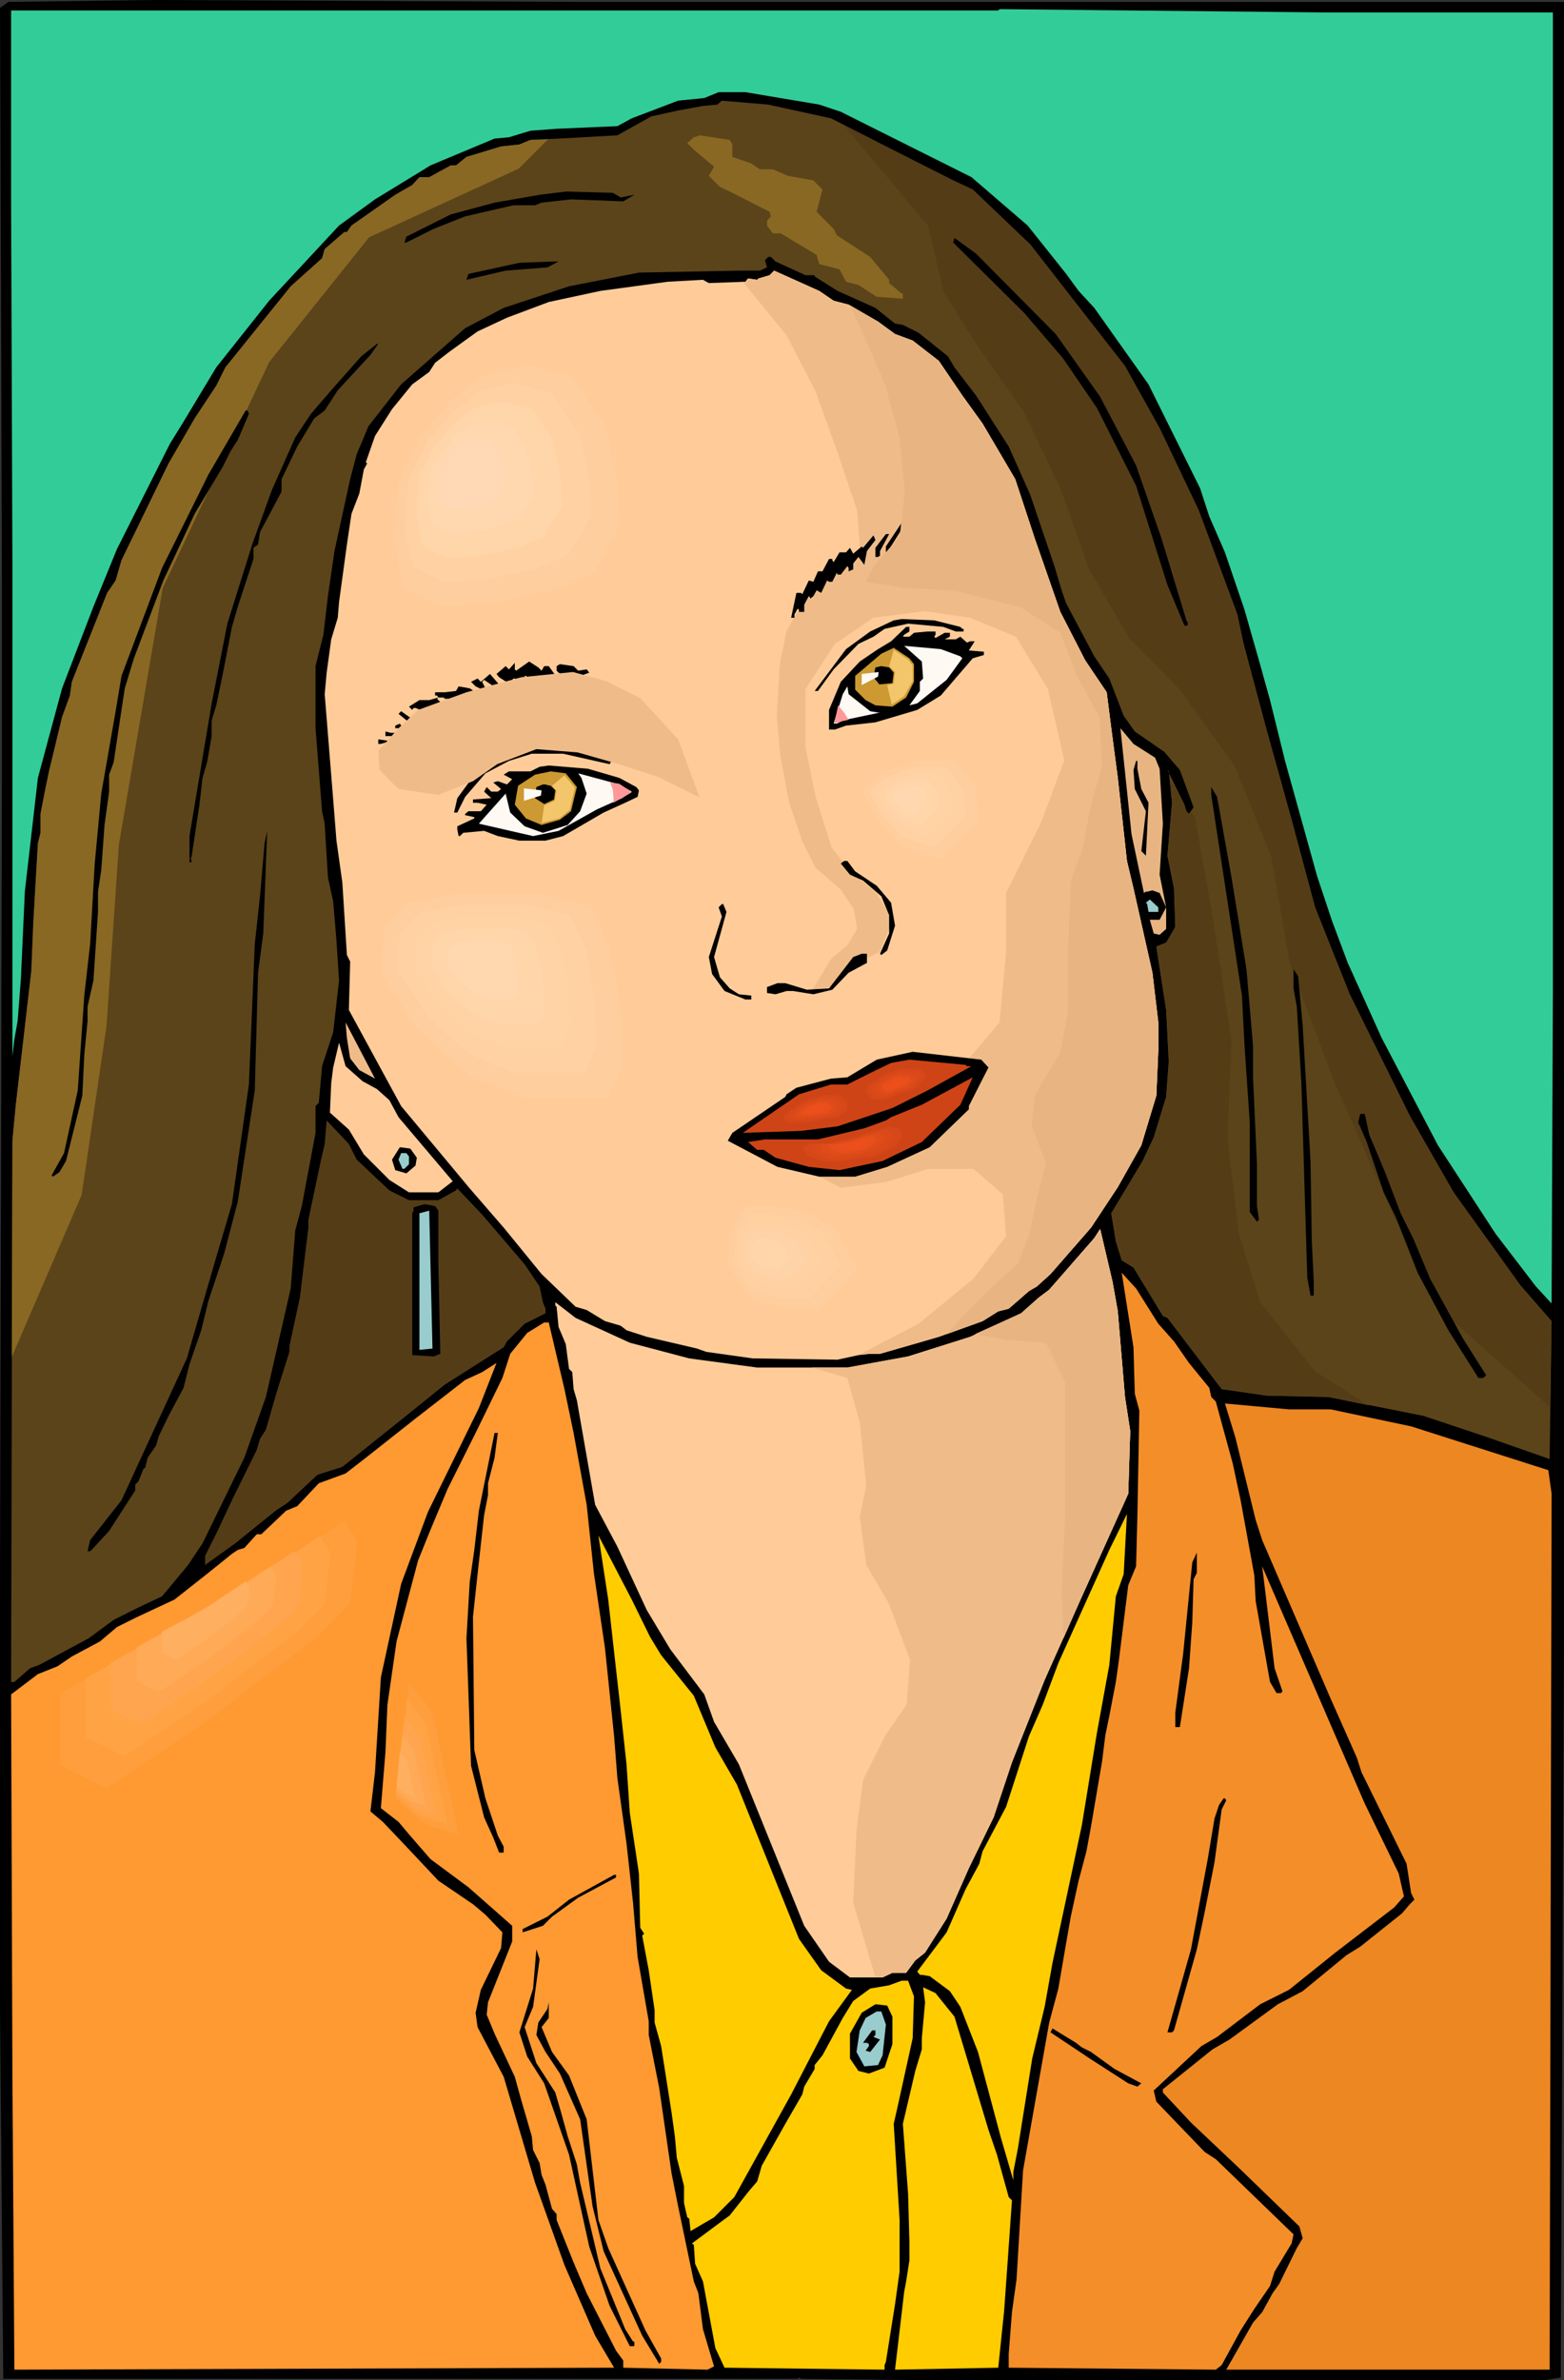
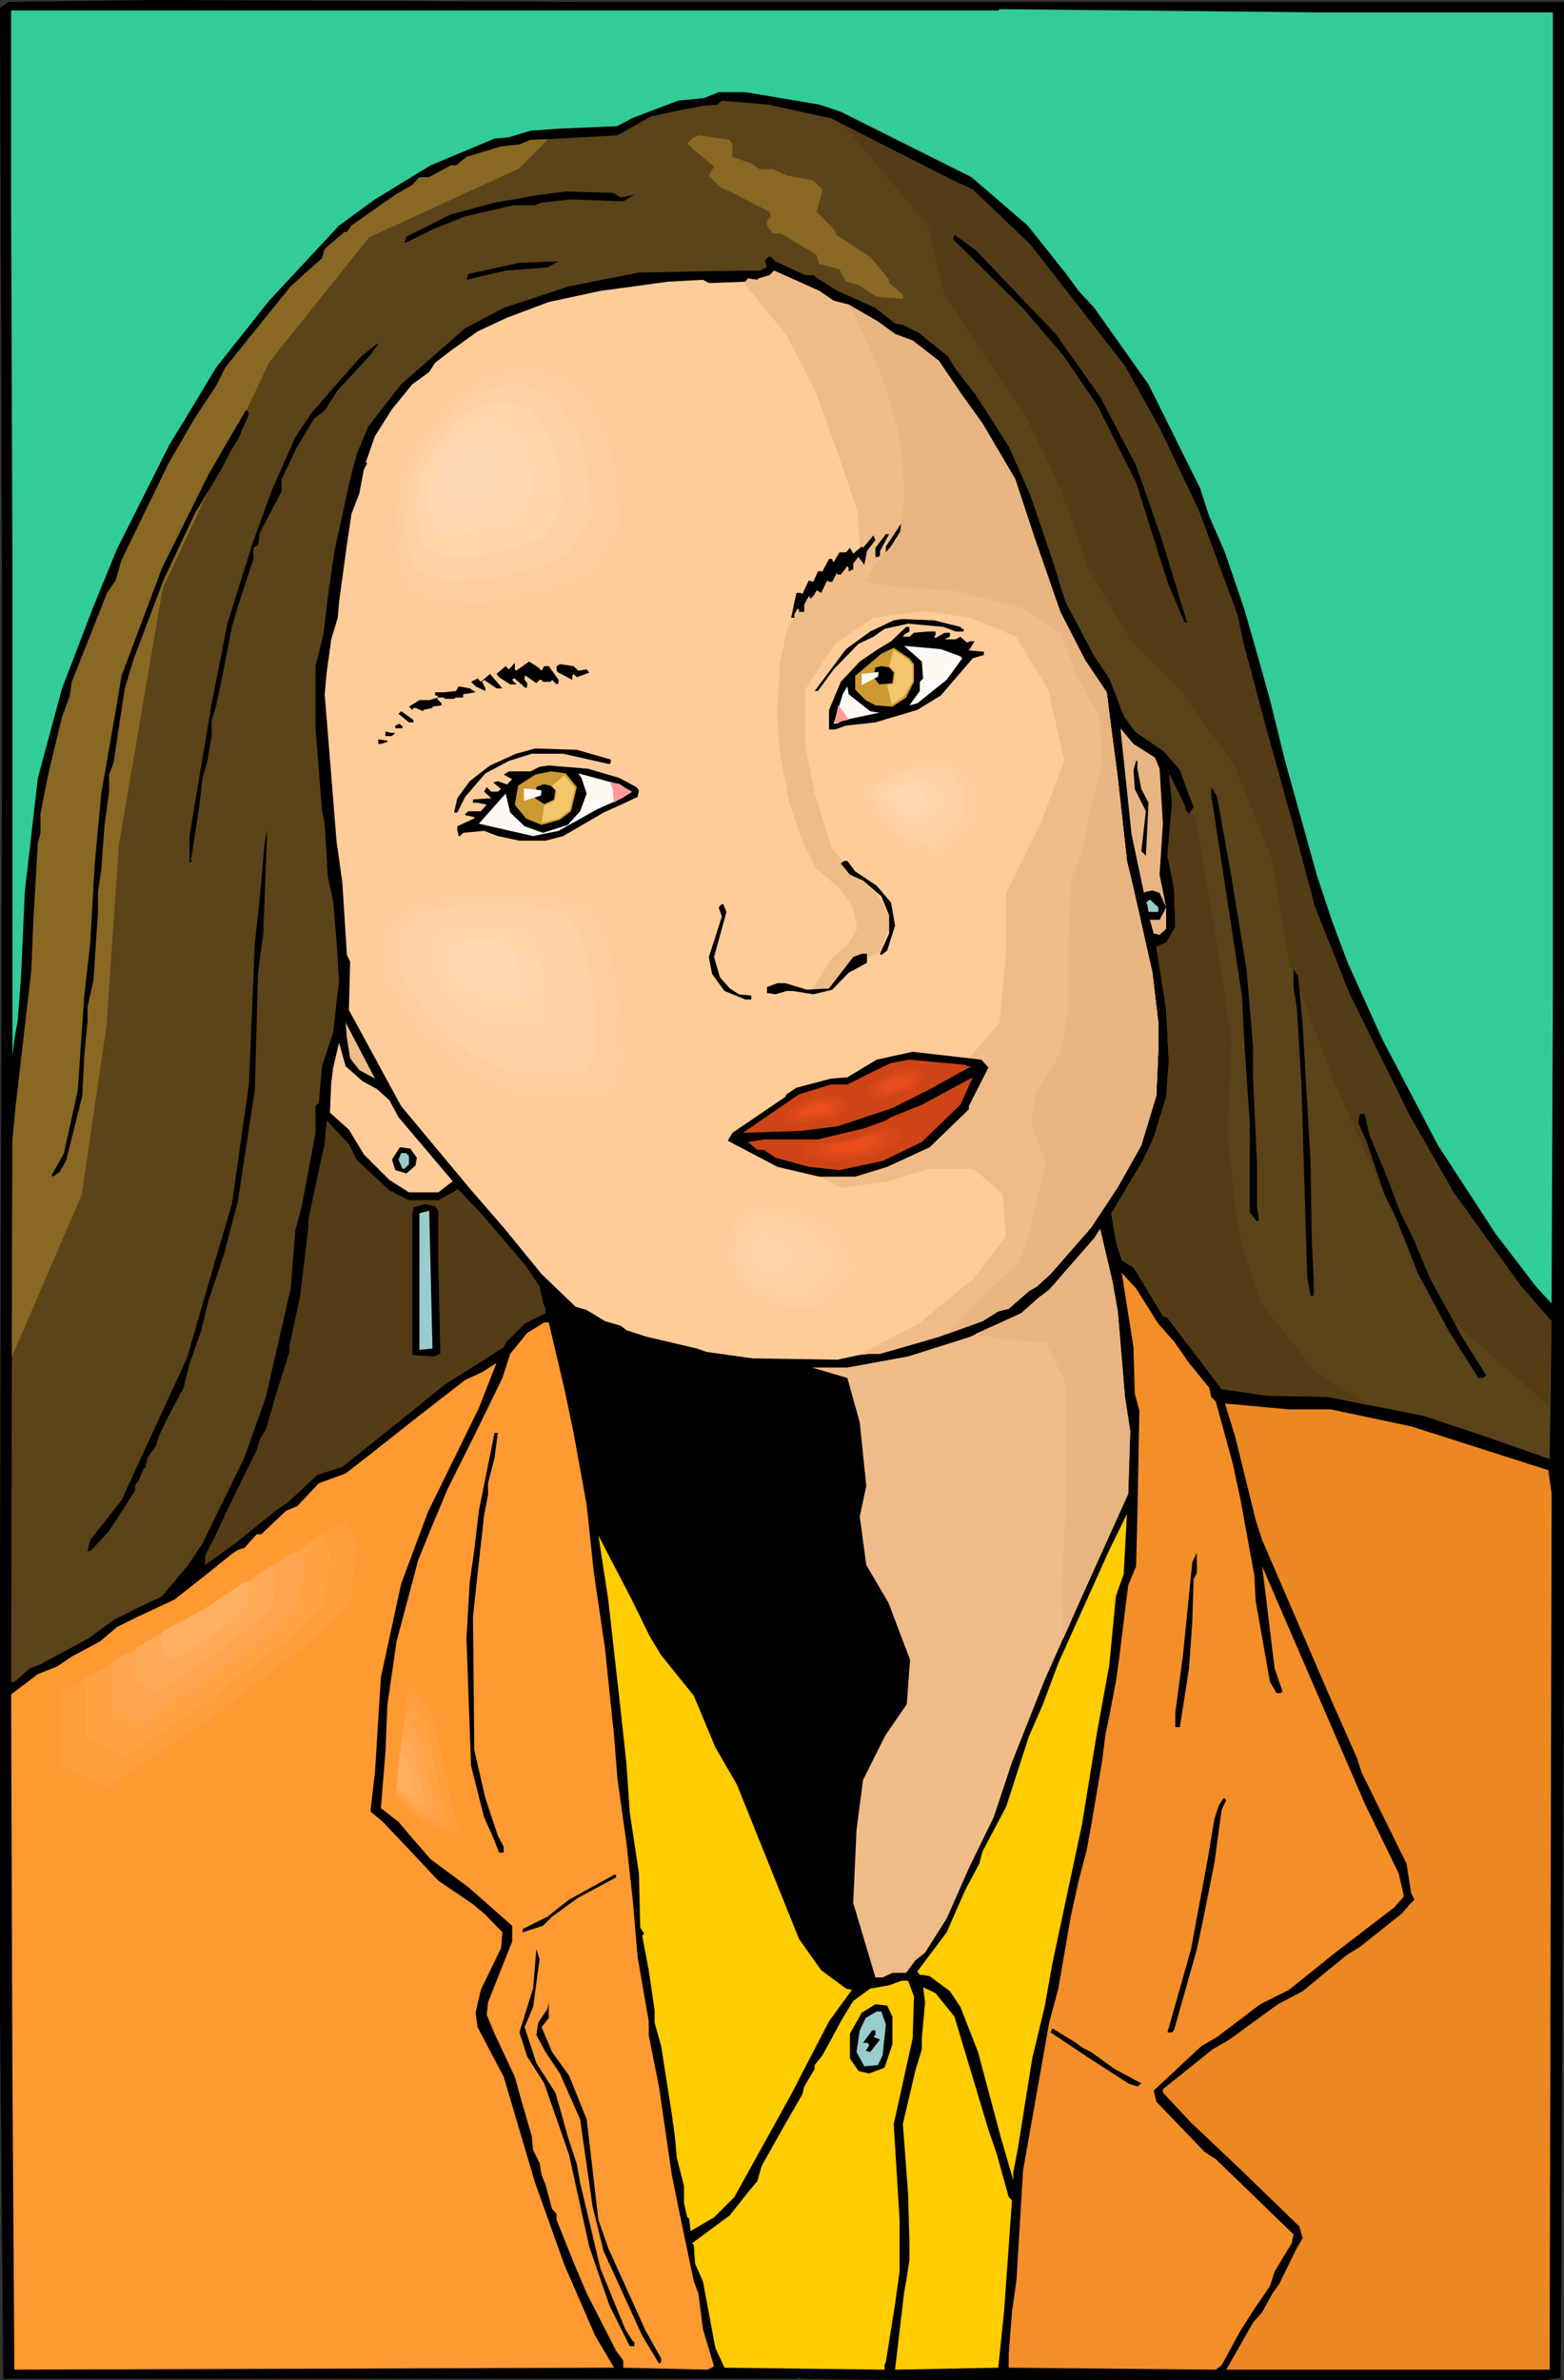
<svg xmlns="http://www.w3.org/2000/svg" xmlns:ns1="http://sodipodi.sourceforge.net/DTD/sodipodi-0.dtd" xmlns:ns2="http://www.inkscape.org/namespaces/inkscape" version="1.0" width="102.354mm" height="155.668mm" id="svg145" ns1:docname="Female 130.wmf">
  <rect width="100%" height="100%" fill="#333333" stroke="none" />
  <ns1:namedview id="namedview145" pagecolor="#ffffff" bordercolor="#000000" borderopacity="0.25" ns2:showpageshadow="2" ns2:pageopacity="0.0" ns2:pagecheckerboard="0" ns2:deskcolor="#d1d1d1" ns2:document-units="mm" />
  <defs id="defs1">
    <pattern id="WMFhbasepattern" patternUnits="userSpaceOnUse" width="6" height="6" x="0" y="0" />
  </defs>
  <path style="fill:#000000;fill-opacity:1;fill-rule:evenodd;stroke:none" d="m 384.912,0.485 h 1.939 V 404.947 l -0.808,182.76 -3.878,0.646 H 227.198 l -29.087,-0.323 -0.485,-0.323 -0.323,0.323 H 0.808 L 0,496.57 V 389.919 L 0.485,191.485 V 144.624 L 0,1.939 2.101,0.485 38.136,0 143.817,0.485 Z" id="path1" />
  <path style="fill:#32cc99;fill-opacity:1;fill-rule:evenodd;stroke:none" d="m 359.542,3.07 h 24.562 V 244.326 l -0.323,77.887 -3.878,-4.201 -10.019,-13.089 -14.22,-21.815 -13.897,-26.501 -8.403,-18.583 -3.878,-10.342 -3.717,-11.15 -7.918,-28.44 -3.717,-15.028 -2.747,-9.857 -3.555,-12.443 -4.848,-14.22 -3.878,-8.888 -2.262,-6.948 -12.766,-25.693 -13.412,-18.906 -3.878,-4.201 -3.07,-4.201 -9.534,-11.958 -13.897,-11.958 -12.281,-6.14 -20.037,-10.019 -5.333,-1.778 -18.26,-3.07 h -6.625 l -3.555,1.454 -6.464,0.646 -11.473,4.363 -3.555,1.939 -15.028,0.646 -6.464,0.485 -5.333,1.616 -3.555,0.323 -15.836,6.625 -13.735,8.403 -8.888,6.464 -17.29,18.583 -13.089,16.482 -8.08,13.412 -3.393,5.494 -13.089,26.016 -5.817,14.22 -7.756,20.199 -5.979,22.138 -3.232,28.117 -0.97,21.492 -0.808,10.503 -0.808,4.525 -0.485,4.201 V 138.968 L 2.747,48.154 V 2.585 H 246.913 l 0.323,-0.323 79.988,0.808 z" id="path2" />
  <path style="fill:#5b4419;fill-opacity:1;fill-rule:evenodd;stroke:none" d="m 205.545,29.248 15.19,7.756 15.028,7.595 4.848,2.262 14.22,13.574 23.431,30.056 8.564,15.351 9.696,20.36 9.534,25.693 1.454,6.948 5.494,20.522 6.464,23.269 5.817,21.653 8.564,21.492 14.866,30.056 10.827,18.906 16.482,22.946 7.756,8.888 -0.485,34.096 -16.159,-5.656 -15.028,-5.009 -23.592,-4.686 -15.19,-0.323 -11.15,-1.616 -13.412,-17.613 -1.131,-0.485 -7.272,-11.958 -2.909,-1.778 -1.454,-4.686 -1.131,-6.948 7.756,-12.927 2.747,-5.817 3.07,-10.019 0.646,-8.726 -0.646,-12.766 -2.424,-15.674 2.424,-0.97 2.262,-3.878 -0.323,-9.534 -1.616,-8.08 1.131,-13.089 -0.808,-7.756 -0.323,-0.323 4.201,8.564 0.485,1.616 0.646,0.646 1.131,-1.616 -3.393,-9.211 -3.878,-4.525 -7.272,-5.009 -2.747,-3.878 -3.555,-9.211 -3.717,-5.494 -6.948,-13.089 -1.131,-3.232 -1.778,-5.979 -5.979,-17.613 -5.333,-11.958 -8.08,-12.604 -5.333,-6.948 -1.616,-2.747 -7.272,-5.817 -3.878,-1.939 -1.939,-0.323 -4.848,-3.878 -9.372,-4.201 -5.656,-3.555 v -0.323 h -2.262 l -7.433,-3.393 -1.131,-1.131 h -0.646 l -0.808,0.808 0.485,1.778 -1.778,0.808 h -5.171 l -24.724,0.485 -17.29,3.393 -16.159,5.333 -9.534,5.009 -15.836,13.897 -8.08,10.342 -2.909,6.948 -1.616,6.14 -3.878,17.775 -1.616,11.15 -1.131,9.534 -1.939,7.756 v 15.351 l 1.616,20.522 0.646,3.07 0.808,13.25 1.293,5.979 0.808,9.534 0.646,10.019 -1.454,12.766 -2.747,8.403 -0.808,9.049 -0.808,0.808 v 6.625 l -3.393,18.098 -1.616,5.979 -1.131,14.382 -6.141,26.824 -5.333,15.028 -10.342,21.168 -3.555,5.333 -6.464,7.756 -5.817,2.747 -6.141,3.07 -6.141,4.525 -12.281,6.625 -2.262,0.808 -3.878,3.393 H 2.747 L 3.07,281.976 3.878,273.412 7.756,239.963 8.241,228.005 9.372,208.453 10.019,205.867 v -4.686 l 1.131,-5.817 0.97,-4.686 3.232,-13.412 1.939,-5.333 0.485,-3.393 8.726,-21.976 2.101,-3.07 1.454,-5.009 11.635,-23.915 6.464,-11.15 5.333,-8.08 2.262,-4.525 16.159,-20.037 7.756,-6.948 0.646,-2.262 4.848,-4.201 h 0.646 l 1.131,-1.616 10.827,-7.595 4.201,-2.424 1.778,-1.939 h 2.424 l 5.333,-2.909 h 1.293 l 2.585,-2.101 8.564,-2.585 4.525,-0.485 2.747,-1.131 6.948,-0.323 14.543,-0.808 8.403,-4.686 6.625,-1.454 6.141,-1.131 3.555,-0.323 1.131,-0.97 11.473,0.97 z" id="path3" />
  <path style="fill:#896823;fill-opacity:1;fill-rule:evenodd;stroke:none" d="m 181.145,35.712 v 3.07 l 4.686,1.616 2.101,1.454 h 3.232 l 3.717,1.616 6.302,1.131 2.262,2.262 -1.454,5.494 4.201,4.201 0.808,1.616 8.241,5.333 4.686,5.656 v 0.808 l 3.07,2.585 h 0.323 v 1.293 l -6.464,-0.485 -4.525,-2.909 -3.07,-0.808 -1.616,-3.07 -5.009,-1.293 -0.646,-2.262 -8.888,-5.333 h -1.939 l -1.454,-1.939 v -1.131 l 0.97,-1.131 -0.323,-1.131 -9.857,-5.009 -2.424,-1.131 -2.747,-2.747 1.293,-2.262 -5.009,-4.201 -1.616,-1.616 1.616,-1.454 1.454,-0.485 7.433,1.131 z" id="path4" />
  <path style="fill:#000000;fill-opacity:1;fill-rule:evenodd;stroke:none" d="m 153.512,48.801 3.393,-0.646 -2.747,1.616 -12.927,-0.485 -7.272,0.808 -1.616,0.646 h -5.333 l -11.958,2.747 -7.756,3.07 -6.787,3.393 h -0.485 l 0.485,-1.454 10.988,-5.494 10.827,-2.909 11.15,-1.939 6.464,-0.808 11.635,0.323 z" id="path5" />
  <path style="fill:#000000;fill-opacity:1;fill-rule:evenodd;stroke:none" d="m 135.414,66.091 -10.342,0.808 -9.696,2.262 0.485,-1.454 12.604,-2.747 8.564,-0.323 h 1.131 z" id="path6" />
  <path style="fill:#ffcc99;fill-opacity:1;fill-rule:evenodd;stroke:none" d="m 206.192,74.332 3.717,0.97 7.272,4.201 4.201,3.07 4.363,1.616 6.464,5.009 5.817,8.564 5.009,6.948 8.08,13.735 4.848,14.705 6.302,18.098 6.141,11.958 5.333,7.918 1.131,8.888 1.616,12.281 2.262,20.522 1.616,6.787 4.686,20.845 1.454,12.281 v 6.948 l -0.485,11.15 -3.717,12.281 -5.817,10.342 -6.625,10.019 -10.019,11.473 -3.393,3.07 -1.939,1.131 -5.009,4.363 -2.585,0.646 -3.878,2.424 -10.827,3.878 -3.878,1.131 -10.665,3.07 h -2.424 l -2.909,0.323 -5.171,1.131 -21.007,-0.323 -11.473,-1.616 -2.262,-0.808 -12.443,-2.909 -5.009,-1.616 -1.454,-1.131 -3.878,-1.131 -4.525,-2.747 -2.747,-0.808 -8.403,-8.08 -9.372,-11.473 -8.403,-9.695 -16.967,-20.36 -12.927,-23.754 0.323,-11.958 -0.808,-1.616 -1.131,-17.937 -1.454,-10.342 -0.808,-10.18 -2.101,-26.016 0.485,-5.333 1.131,-8.241 1.616,-5.332 0.323,-3.878 1.939,-14.22 1.131,-7.595 1.939,-5.009 1.131,-5.979 0.808,-1.454 -0.323,-0.323 2.262,-6.464 4.201,-6.625 5.009,-6.14 4.201,-3.07 1.454,-2.262 3.555,-2.747 6.948,-5.009 7.272,-3.393 10.342,-3.878 12.766,-2.747 16.644,-2.262 8.726,-0.485 1.454,0.808 9.049,-0.323 0.646,-0.808 2.262,0.323 0.323,-0.323 2.747,-0.808 1.131,-1.131 11.15,5.009 z" id="path7" />
  <path style="fill:#000000;fill-opacity:1;fill-rule:evenodd;stroke:none" d="m 91.623,87.744 -8.08,8.726 -3.232,5.009 -2.585,1.939 -4.201,6.948 -3.878,8.08 v 3.07 l -5.333,10.019 -0.485,3.07 -1.131,0.808 v 2.747 l -3.878,11.796 -1.454,5.009 -2.262,11.635 -1.616,7.756 -1.131,3.717 v 3.878 l -1.131,6.464 -1.131,3.878 -0.808,6.948 -1.939,12.766 -0.485,0.323 h 0.485 v 0.808 h -0.485 v -6.464 l 5.494,-32.803 3.878,-19.714 6.141,-19.553 4.848,-13.412 5.817,-13.089 3.878,-5.817 5.009,-5.817 7.433,-8.403 3.878,-3.07 h 0.323 z" id="path8" />
  <path style="fill:#000000;fill-opacity:1;fill-rule:evenodd;stroke:none" d="m 133.96,165.792 0.646,-1.131 h 1.131 l 2.424,3.393 v 0.808 l -0.485,0.323 -1.131,-1.131 -0.323,0.485 h -1.939 l -0.323,-0.485 h -0.485 l -0.808,0.808 -2.585,-1.778 h -0.323 v 0.97 l 0.646,0.808 v 0.808 l -0.323,0.485 -2.747,-2.424 h -0.323 l -0.323,0.323 0.646,0.808 h 0.323 v 0.323 h -1.454 l -2.747,-1.778 -0.646,-0.808 2.262,-1.939 0.808,0.808 1.454,-1.616 v 1.616 l 0.323,0.323 3.232,-2.262 2.262,1.454 z" id="path9" />
  <path style="fill:#000000;fill-opacity:1;fill-rule:evenodd;stroke:none" d="m 143.009,165.792 2.101,-0.323 0.646,0.808 -3.07,1.131 -0.808,-0.808 -0.323,0.485 v 0.97 l -3.393,-1.778 -0.485,-0.485 v -1.131 l 0.808,-0.485 3.393,0.485 z" id="path10" />
  <path style="fill:#ffffff;fill-opacity:1;fill-rule:evenodd;stroke:none" d="m 134.283,166.277 1.454,1.454 z" id="path11" />
  <path style="fill:#000000;fill-opacity:1;fill-rule:evenodd;stroke:none" d="m 122.81,170.155 -3.07,-2.101 -0.485,0.485 0.808,1.616 v 0.646 l -2.424,-1.131 -1.131,-1.131 1.616,-0.808 0.808,0.808 2.262,-1.939 3.07,3.555 z" id="path12" />
  <path style="fill:#000000;fill-opacity:1;fill-rule:evenodd;stroke:none" d="m 117.639,171.125 -3.07,0.485 v 0.808 h -1.778 l -0.485,0.323 h -2.262 l -0.323,-0.323 h -1.293 l -0.323,0.323 1.131,1.131 v 0.485 l -2.262,0.323 v 0.323 l -2.262,0.485 v 0.323 l -1.939,-0.808 h -0.485 l -0.323,0.485 -0.808,-0.808 2.585,-1.616 h 2.424 l 2.262,-0.646 -0.323,-0.485 h -0.485 v -0.808 h 2.424 l 2.747,-0.323 0.646,-1.131 2.747,0.485 z" id="path13" />
  <path style="fill:#000000;fill-opacity:1;fill-rule:evenodd;stroke:none" d="m 102.288,178.073 v 0.485 h -1.131 l -2.585,-2.101 0.646,-0.646 2.747,1.939 z" id="path14" />
  <path style="fill:#000000;fill-opacity:1;fill-rule:evenodd;stroke:none" d="m 99.541,179.366 v 0.646 H 97.763 v -0.646 l 1.131,-0.485 0.323,0.485 z" id="path15" />
  <path style="fill:#000000;fill-opacity:1;fill-rule:evenodd;stroke:none" d="m 97.763,181.144 -0.808,0.808 h -1.616 v -1.131 l 1.293,0.323 z" id="path16" />
  <path style="fill:#000000;fill-opacity:1;fill-rule:evenodd;stroke:none" d="m 95.824,183.406 -1.616,0.485 h -0.646 v -1.131 l 2.262,0.323 z" id="path17" />
  <path style="fill:#000000;fill-opacity:1;fill-rule:evenodd;stroke:none" d="m 151.089,187.769 v 0.646 l -0.323,0.485 -11.473,-2.585 h -7.756 l -5.656,1.778 -5.817,3.07 -5.009,5.817 -1.939,3.878 h -0.808 l 0.808,-3.555 3.07,-4.201 5.009,-3.878 6.464,-2.909 4.686,-1.293 10.342,0.323 z" id="path18" />
  <path style="fill:#000000;fill-opacity:1;fill-rule:evenodd;stroke:none" d="m 153.189,192.293 4.201,2.262 0.646,0.808 -0.323,1.616 -3.07,1.454 -5.333,2.424 -10.019,5.817 -4.363,1.131 h -6.464 l -5.333,-1.131 -3.393,-1.293 -5.171,0.485 -0.808,0.808 h -0.323 l -0.323,-1.616 v -0.808 l 4.201,-1.939 v -0.323 l -2.262,-0.485 v -0.323 l 0.808,-0.646 h 3.07 l 1.454,-1.616 -2.262,-0.485 h -1.131 v -0.808 l 4.525,-0.323 -1.778,-1.616 0.646,-1.131 1.131,1.131 h 1.616 l 0.808,-0.646 -1.939,-1.616 1.131,-0.323 2.262,0.808 1.293,-1.293 -2.101,-1.131 1.293,-0.808 h 5.333 l 2.262,-1.131 2.262,-0.323 9.696,0.808 z" id="path19" />
  <path style="fill:#cc9932;fill-opacity:1;fill-rule:evenodd;stroke:none" d="m 142.686,194.556 -1.454,5.979 -2.747,2.101 -4.525,1.293 -3.878,-1.616 -2.747,-3.393 0.808,-4.686 4.201,-2.747 3.878,-0.808 3.717,0.485 z" id="path20" />
  <path style="fill:#fff9f4;fill-opacity:1;fill-rule:evenodd;stroke:none" d="m 156.26,195.687 -2.424,1.616 -6.141,2.747 -9.534,5.333 -6.302,1.293 -13.412,-3.07 6.625,-7.433 1.131,4.686 3.555,3.393 4.525,1.616 6.141,-1.939 3.07,-3.393 1.616,-4.363 -1.293,-3.878 -0.808,-1.131 10.18,2.747 z" id="path21" />
  <path style="fill:#000000;fill-opacity:1;fill-rule:evenodd;stroke:none" d="m 135.414,194.071 0.808,0.162 1.131,1.131 -0.323,2.262 -2.424,1.131 -2.262,-1.454 0.323,-2.747 1.616,-0.646 h 0.646 z" id="path22" />
  <path style="fill:#000000;fill-opacity:1;fill-rule:evenodd;stroke:none" d="m 63.829,240.448 -0.808,29.086 -4.201,27.47 -3.393,12.927 -3.878,11.635 -1.778,7.272 -2.909,8.403 -1.454,5.817 -3.717,6.948 -2.424,5.009 -0.646,2.262 -2.101,3.07 -0.646,2.585 h -0.323 l -1.293,3.232 -0.808,0.808 v 1.454 l -6.464,10.019 -3.878,4.201 -0.808,0.808 h -0.646 l 0.646,-2.747 7.756,-9.857 16.159,-35.065 6.948,-23.915 4.201,-14.22 4.201,-29.571 1.454,-34.742 1.293,-11.796 1.131,-13.089 0.646,-3.07 -0.97,25.37 z" id="path23" />
  <path style="fill:#efbc89;fill-opacity:1;fill-rule:evenodd;stroke:none" d="m 88.876,264.525 -2.262,-2.909 -0.808,-5.009 -0.323,-3.878 7.272,13.897 z" id="path24" />
  <path style="fill:#ffcc99;fill-opacity:1;fill-rule:evenodd;stroke:none" d="m 89.684,267.272 3.555,1.939 3.07,2.747 2.262,4.201 13.412,15.836 -3.555,2.747 h -7.272 l -4.848,-3.07 -6.302,-6.302 -3.717,-6.14 -4.686,-4.201 0.323,-7.272 0.485,-3.878 1.454,-6.14 1.616,5.817 z" id="path25" />
  <path style="fill:#543d16;fill-opacity:1;fill-rule:evenodd;stroke:none" d="m 88.229,286.663 8.08,7.595 4.848,2.424 h 7.272 l 4.363,-2.424 0.323,-0.485 6.141,6.464 10.503,12.281 3.717,5.494 0.808,3.878 0.646,1.616 v 1.131 l -5.171,2.585 -4.363,4.363 -0.808,1.454 -14.543,9.211 -10.019,8.08 -15.351,12.281 -6.141,1.939 -7.433,6.948 -2.909,1.939 -10.019,8.08 -7.433,5.333 v -2.262 l 3.07,-6.14 3.555,-7.595 6.141,-12.443 0.808,-2.747 1.454,-2.262 2.747,-9.534 3.07,-9.695 v -1.454 l 2.585,-11.958 2.101,-17.29 v -1.939 l 3.07,-14.543 0.97,-4.201 0.485,-5.817 5.494,5.817 z" id="path26" />
  <path style="fill:#000000;fill-opacity:1;fill-rule:evenodd;stroke:none" d="m 103.096,286.178 -0.323,1.939 -2.262,1.939 -2.747,-0.808 -0.808,-2.585 1.939,-3.07 2.585,0.323 z" id="path27" />
  <path style="fill:#99cccc;fill-opacity:1;fill-rule:evenodd;stroke:none" d="m 101.157,285.855 v 1.939 l -1.131,1.131 h -0.485 l -0.97,-2.262 0.646,-1.616 h 1.293 z" id="path28" />
  <path style="fill:#000000;fill-opacity:1;fill-rule:evenodd;stroke:none" d="m 108.428,299.267 v 12.927 l 0.485,22.461 -1.616,0.646 -5.333,-0.323 v -35.065 l 0.323,-0.646 v -0.808 l 2.747,-0.808 2.585,0.485 z" id="path29" />
  <path style="fill:#99cccc;fill-opacity:1;fill-rule:evenodd;stroke:none" d="m 106.974,333.362 -3.232,0.323 v -33.773 l 2.424,-0.646 0.323,13.735 z" id="path30" />
-   <path style="fill:#ffcc99;fill-opacity:1;fill-rule:evenodd;stroke:none" d="m 276.484,324.152 1.778,21.168 1.293,8.403 -0.485,15.513 -11.958,26.501 -8.726,19.553 -8.08,20.36 -1.939,5.817 -2.585,7.756 -6.141,12.604 -5.494,12.443 -5.333,8.403 -2.424,1.939 -2.262,3.07 h -3.393 l -2.424,1.131 h -8.08 l -5.171,-3.878 -6.141,-8.888 -16.159,-39.913 -6.141,-10.503 -2.424,-6.787 -8.403,-11.15 -5.817,-9.695 -7.272,-15.674 -5.494,-10.342 -4.525,-25.855 -0.808,-2.747 -0.323,-4.201 -0.808,-0.808 -0.808,-6.14 -1.778,-4.201 -0.485,-5.009 -0.323,-0.323 v -0.808 l 5.009,3.878 13.412,6.14 14.705,3.878 16.806,2.262 h 22.3 l 15.028,-2.747 15.351,-4.848 12.604,-5.817 4.363,-3.878 2.585,-1.939 11.15,-12.766 1.454,-2.262 3.07,13.089 z" id="path31" />
  <path style="fill:#f48e28;fill-opacity:1;fill-rule:evenodd;stroke:none" d="m 286.503,327.222 3.878,4.363 3.717,5.333 5.009,6.14 0.485,2.262 1.131,1.131 4.201,15.351 1.939,9.049 3.393,18.583 0.323,6.302 3.555,20.037 1.616,2.747 h 1.131 l 0.323,-0.485 -1.939,-5.656 -1.939,-15.998 -1.131,-9.211 25.37,58.658 8.403,17.29 1.293,5.656 -2.424,2.747 -14.543,11.15 -11.473,9.211 -7.11,3.555 -10.665,8.08 -3.878,2.262 -11.796,10.988 0.646,2.747 11.958,12.443 2.747,1.778 19.229,18.583 -0.485,2.262 -4.201,6.948 -1.131,3.555 -3.878,5.656 -3.393,5.333 -4.686,8.564 -1.454,1.131 -51.225,-0.485 v -3.393 l 0.808,-10.342 1.131,-8.08 1.616,-26.986 6.464,-36.52 2.262,-8.403 1.939,-11.311 1.131,-6.464 1.939,-8.888 1.939,-7.272 1.131,-6.14 2.747,-16.159 0.808,-6.464 0.97,-4.686 1.616,-8.403 0.485,-3.393 0.323,-2.424 2.262,-18.098 1.939,-4.686 0.323,-12.604 0.485,-25.855 -1.131,-4.201 -0.323,-11.473 -2.909,-18.421 3.555,3.878 z" id="path32" />
  <path style="fill:#ff9932;fill-opacity:1;fill-rule:evenodd;stroke:none" d="m 139.616,343.381 2.262,10.827 3.232,17.775 1.778,16.805 2.747,18.583 2.262,21.815 0.808,10.342 2.262,16.159 1.616,14.705 1.131,13.412 2.747,15.836 v 3.393 l 2.585,13.089 3.07,21.168 1.616,8.08 3.878,18.583 1.131,2.909 1.131,8.888 2.747,9.211 -1.616,0.808 -20.845,-0.485 v -1.778 l -1.778,-2.424 -7.272,-14.22 -3.232,-7.595 -4.201,-10.503 v -1.454 l -1.131,-1.293 -1.616,-5.979 -0.97,-2.424 -0.485,-2.909 -1.616,-3.232 -0.323,-3.393 -2.585,-8.888 -1.616,-5.817 -5.009,-10.665 -1.939,-4.686 0.323,-3.07 5.979,-15.028 v -3.878 l -10.827,-9.534 -9.372,-6.948 -5.333,-6.14 -2.585,-3.07 -4.363,-3.393 1.131,-13.897 0.485,-11.635 2.262,-15.674 5.333,-20.037 3.07,-7.595 4.201,-10.019 6.948,-13.897 6.625,-13.574 1.939,-5.979 4.201,-5.171 4.201,-2.585 h 1.131 z" id="path33" />
  <path style="fill:#ff9932;fill-opacity:1;fill-rule:evenodd;stroke:none" d="m 105.843,373.76 -6.625,17.775 -5.009,23.108 -1.454,23.431 -1.131,9.695 3.07,2.585 6.141,6.464 7.595,8.08 8.564,5.817 3.07,2.585 4.201,4.363 -0.323,3.878 -5.009,10.342 -1.293,5.656 0.485,3.555 6.464,12.281 7.756,26.178 7.272,20.36 7.595,17.452 4.686,7.918 -148.342,0.485 -0.485,-72.393 -0.323,-94.531 6.625,-5.009 4.848,-1.939 3.555,-2.424 6.948,-3.717 4.201,-3.555 4.525,-2.262 9.696,-4.525 8.403,-6.625 5.817,-4.686 1.454,-0.97 1.616,-0.485 3.07,-3.393 h 1.131 l 6.14,-5.817 2.747,-1.131 5.333,-5.656 6.625,-2.424 5.009,-3.878 12.281,-9.695 12.281,-9.534 4.201,-1.939 3.555,-2.262 -4.363,11.15 z" id="path34" />
  <path style="fill:#ed8721;fill-opacity:1;fill-rule:evenodd;stroke:none" d="m 329.163,348.39 19.876,4.201 33.934,10.827 0.808,5.817 -0.485,216.532 h -79.988 l 6.625,-11.635 2.262,-2.585 2.585,-4.686 1.616,-2.262 4.363,-8.888 1.454,-2.424 -0.808,-2.909 -15.028,-14.543 -11.796,-11.15 -6.948,-7.433 v -0.808 l 12.281,-9.857 4.201,-2.424 11.958,-8.726 6.141,-3.232 10.827,-8.888 3.393,-2.101 10.342,-8.241 1.939,-2.262 1.131,-1.131 -0.808,-1.616 -1.131,-7.272 -11.15,-22.623 -1.131,-3.555 -6.464,-14.543 -16.967,-39.267 -1.616,-5.009 -5.009,-20.36 -2.585,-8.403 15.836,1.454 z" id="path35" />
  <path style="fill:#000000;fill-opacity:1;fill-rule:evenodd;stroke:none" d="m 122.325,360.348 -1.616,6.302 v 2.909 l -0.97,5.009 -1.616,14.543 -1.131,10.503 0.323,32.965 2.747,11.958 3.07,9.211 1.454,2.747 v 1.454 h -1.131 l -1.454,-3.717 -2.262,-5.009 -3.232,-12.766 -1.131,-31.51 0.808,-13.897 1.131,-7.918 1.131,-9.695 3.878,-19.229 h 0.808 z" id="path36" />
  <path style="fill:#ffcc00;fill-opacity:1;fill-rule:evenodd;stroke:none" d="m 275.999,394.606 -1.616,16.967 -3.07,16.805 -3.717,22.784 -7.272,34.096 -1.939,10.827 -3.07,12.766 -3.555,22.3 -1.131,5.817 v 1.939 l -3.07,-10.503 -5.656,-21.168 -4.363,-11.15 -2.585,-3.878 -5.009,-3.717 -1.939,-0.323 h -0.485 l -0.646,-0.808 7.272,-9.695 4.686,-10.665 3.393,-6.302 0.808,-3.07 5.817,-10.988 5.656,-17.452 3.393,-7.756 3.878,-10.342 12.604,-27.955 4.363,-8.888 -0.808,14.866 z" id="path37" />
  <path style="fill:#ffcc00;fill-opacity:1;fill-rule:evenodd;stroke:none" d="m 160.784,404.624 2.747,4.525 8.08,10.019 5.333,12.766 5.333,9.211 15.351,38.136 5.494,7.756 6.141,4.525 1.454,0.323 -5.656,7.756 -9.372,18.098 -14.059,25.37 -5.009,5.009 -5.817,3.393 -0.323,-3.07 -0.485,-0.323 -0.808,-3.555 v -4.201 l -1.778,-6.948 -0.485,-5.333 -0.808,-5.817 -2.585,-16.482 -1.616,-5.817 v -3.07 l -1.454,-9.857 -1.616,-8.564 0.485,-0.485 -0.97,-1.454 -0.323,-13.412 -2.262,-15.028 -0.808,-11.958 -1.454,-13.412 -1.131,-10.019 -1.939,-17.29 -2.424,-15.836 8.241,15.836 z" id="path38" />
  <path style="fill:#000000;fill-opacity:1;fill-rule:evenodd;stroke:none" d="m 295.229,390.404 -0.323,10.665 -0.808,11.311 -2.262,14.543 h -1.131 v -3.555 l 1.939,-14.543 2.262,-22.623 1.131,-2.424 v 5.009 z" id="path39" />
  <path style="fill:#000000;fill-opacity:1;fill-rule:evenodd;stroke:none" d="m 303.308,445.022 -1.131,2.262 -1.778,13.089 -2.424,12.281 -1.939,9.211 -5.656,20.037 -0.485,0.485 h -1.131 l 5.817,-20.522 4.201,-22.623 1.616,-9.695 1.131,-3.393 1.131,-1.616 h 0.323 z" id="path40" />
  <path style="fill:#000000;fill-opacity:1;fill-rule:evenodd;stroke:none" d="m 152.381,464.09 -9.372,5.009 -6.464,4.686 -2.262,2.262 -5.009,1.616 v -0.808 l 6.141,-3.07 5.333,-4.201 11.15,-6.14 h 0.485 z" id="path41" />
  <path style="fill:#000000;fill-opacity:1;fill-rule:evenodd;stroke:none" d="m 131.859,496.085 -2.101,5.009 2.909,8.888 4.686,7.272 1.454,5.009 1.616,5.817 2.262,6.948 0.808,4.525 5.009,21.168 6.141,15.028 1.939,3.07 h 0.323 v 1.131 h -1.131 l -5.009,-10.019 -5.009,-14.543 -5.009,-22.784 -6.141,-17.613 -4.201,-6.625 -1.939,-5.979 3.393,-10.827 0.808,-9.695 0.808,2.424 z" id="path42" />
  <path style="fill:#ffcc00;fill-opacity:1;fill-rule:evenodd;stroke:none" d="m 226.067,493.499 -0.323,10.342 -3.555,16.159 -1.131,5.009 1.454,23.754 v 12.766 l -1.131,8.08 -2.262,14.22 -0.323,0.808 v 1.131 l -39.59,-0.485 -2.262,-4.848 -3.07,-16.482 -1.939,-4.363 -0.323,-4.686 -0.485,-0.323 6.302,-4.686 3.07,-2.262 4.848,-6.14 1.939,-2.262 1.131,-3.878 5.817,-10.342 4.201,-7.272 0.485,-1.939 2.585,-4.363 v -0.97 l 1.939,-2.424 5.009,-9.211 2.585,-4.201 4.201,-3.07 4.686,-0.808 3.07,-1.131 h 1.616 z" id="path43" />
  <path style="fill:#ffcc00;fill-opacity:1;fill-rule:evenodd;stroke:none" d="m 236.086,498.509 8.403,27.955 2.101,6.14 2.909,10.503 0.808,0.808 -1.131,15.998 -0.808,11.311 -1.454,14.058 -25.532,0.485 2.262,-19.229 0.485,-2.585 0.808,-5.171 v -4.686 l -0.323,-11.796 -1.293,-17.29 3.07,-13.089 1.616,-5.333 v -2.747 l 0.808,-8.888 -0.485,-3.717 3.07,1.454 z" id="path44" />
  <path style="fill:#000000;fill-opacity:1;fill-rule:evenodd;stroke:none" d="m 133.96,501.094 2.585,6.14 4.201,5.817 4.363,10.827 2.909,24.885 2.424,6.948 9.211,20.36 3.878,6.948 v 0.808 l -0.485,0.485 -4.201,-6.948 -9.534,-20.845 -2.747,-11.15 -3.07,-21.492 -5.009,-11.311 -3.555,-5.333 -2.262,-4.201 0.485,-3.07 2.262,-3.393 0.323,-1.616 v 3.878 z" id="path45" />
  <path style="fill:#000000;fill-opacity:1;fill-rule:evenodd;stroke:none" d="m 220.735,498.509 v 6.787 l -1.939,5.817 -3.878,1.454 -2.585,-0.646 -2.101,-3.07 v -6.14 l 2.909,-5.171 3.393,-2.101 2.909,0.323 z" id="path46" />
  <path style="fill:#99cccc;fill-opacity:1;fill-rule:evenodd;stroke:none" d="m 219.119,500.448 -0.808,7.595 -1.131,2.424 -3.393,0.323 -1.939,-3.555 0.808,-5.333 1.454,-3.07 2.747,-1.616 h 1.131 z" id="path47" />
  <path style="fill:#000000;fill-opacity:1;fill-rule:evenodd;stroke:none" d="m 267.597,506.103 2.262,1.131 5.817,4.201 6.625,3.555 -0.97,0.808 -2.262,-0.808 -9.534,-6.14 -8.726,-5.817 -0.97,-0.646 0.485,-0.97 5.817,3.555 z" id="path48" />
  <path style="fill:#000000;fill-opacity:1;fill-rule:evenodd;stroke:none" d="m 216.533,503.033 -0.485,0.485 1.616,0.646 -2.424,3.07 -1.131,-0.323 0.808,-1.131 v -0.485 l -0.485,-0.323 h -0.97 l 2.262,-3.07 h 0.808 z" id="path49" />
  <path style="fill:#896823;fill-opacity:1;fill-rule:evenodd;stroke:none" d="m 135.576,34.419 -7.272,7.272 -37.005,16.967 -24.724,30.864 -26.34,55.911 -10.827,63.344 -3.07,44.922 -6.141,41.691 -17.29,40.075 0.162,-53.487 0.808,-8.564 3.878,-33.449 0.485,-11.958 1.131,-19.553 0.646,-2.585 v -4.686 l 1.131,-5.817 0.97,-4.686 3.232,-13.412 1.939,-5.333 0.485,-3.393 8.726,-21.976 2.101,-3.07 1.454,-5.009 11.635,-23.915 6.464,-11.15 5.333,-8.08 2.262,-4.525 16.159,-20.037 7.756,-6.948 0.646,-2.262 4.848,-4.201 h 0.646 l 1.131,-1.616 10.827,-7.595 4.201,-2.424 1.778,-1.939 h 2.424 l 5.333,-2.909 h 1.293 l 2.585,-2.101 8.564,-2.585 4.525,-0.485 2.747,-1.131 z" id="path50" />
  <path style="fill:#000000;fill-opacity:1;fill-rule:evenodd;stroke:none" d="m 61.567,102.287 -2.747,6.464 -1.778,2.747 -1.939,3.878 -6.948,11.635 -7.756,16.482 -7.272,19.229 -2.262,7.433 -1.616,10.665 -1.131,7.595 -1.131,3.07 v 4.201 l -1.131,8.241 -0.808,11.15 -0.808,5.332 v 5.009 l -1.131,16.967 -1.454,6.464 v 3.555 l -0.808,8.403 -0.485,10.019 -4.04,16.159 -1.616,2.747 -1.616,1.131 -0.323,-0.323 3.07,-5.494 3.393,-15.513 1.616,-23.431 1.454,-12.766 1.131,-19.876 1.616,-17.29 3.555,-20.36 1.454,-8.726 10.019,-26.663 11.473,-23.108 9.211,-15.836 h 0.485 z" id="path51" />
  <path style="fill:#543d16;fill-opacity:1;fill-rule:evenodd;stroke:none" d="m 208.615,30.864 6.625,7.918 14.382,17.129 3.717,16.159 9.049,14.382 10.827,15.351 9.049,18.906 7.11,20.037 10.019,17.129 12.443,12.604 13.574,18.906 9.049,22.461 4.525,26.178 10.827,28.925 13.574,30.702 11.635,25.047 28.44,25.208 0.323,-21.33 -7.756,-8.888 -16.482,-22.946 -10.827,-18.906 -14.866,-30.056 -8.564,-21.492 -5.817,-21.653 -6.464,-23.269 -5.494,-20.522 -1.454,-6.948 -9.534,-25.693 -9.696,-20.36 -8.564,-15.351 -23.431,-30.056 -14.22,-13.574 -4.848,-2.262 -15.028,-7.595 z" id="path52" />
  <path style="fill:#000000;fill-opacity:1;fill-rule:evenodd;stroke:none" d="m 322.215,253.536 1.939,33.449 0.323,19.876 0.485,10.019 v 3.393 h -0.808 l -0.808,-4.525 -1.454,-47.993 -1.131,-18.906 -0.808,-4.525 v -4.686 l 1.131,1.616 z" id="path53" />
  <path style="fill:#000000;fill-opacity:1;fill-rule:evenodd;stroke:none" d="m 338.697,280.522 3.878,9.211 3.878,10.18 3.07,6.14 4.201,10.019 8.08,14.705 5.817,9.211 -0.808,0.646 h -1.131 l -7.433,-11.796 -7.595,-14.22 -5.333,-13.574 -3.07,-6.302 -4.201,-12.443 -2.101,-4.848 0.485,-2.101 h 1.131 z" id="path54" />
  <path style="fill:#543d16;fill-opacity:1;fill-rule:evenodd;stroke:none" d="m 289.411,192.94 2.424,3.717 1.131,2.262 0.485,1.616 0.646,0.646 0.485,-0.646 0.97,1.454 4.525,25.208 4.525,29.894 -0.97,24.239 2.747,23.431 5.333,17.129 13.574,17.129 13.412,8.403 -10.18,-2.101 -15.19,-0.323 -11.15,-1.616 -13.412,-17.613 -1.131,-0.485 -7.272,-11.958 -2.909,-1.778 -1.454,-4.686 -1.131,-6.948 7.756,-12.927 2.747,-5.817 3.07,-10.019 0.646,-8.726 -0.646,-12.766 -2.424,-15.674 2.424,-0.97 2.262,-3.878 -0.323,-9.534 -1.616,-8.08 1.131,-13.089 z" id="path55" />
  <path style="fill:#fff9f4;fill-opacity:1;fill-rule:evenodd;stroke:none" d="m 133.798,196.656 -4.201,1.293 v -3.07 l 4.363,0.485 z" id="path56" />
  <path style="fill:#f4c66b;fill-opacity:1;fill-rule:evenodd;stroke:none" d="m 139.616,191.647 -3.07,2.585 1.131,1.293 -0.485,2.424 -2.585,1.131 -0.646,4.363 4.363,-1.131 2.585,-2.101 1.293,-5.494 z" id="path57" />
  <path style="fill:#ff9999;fill-opacity:1;fill-rule:evenodd;stroke:none" d="m 153.189,193.748 -2.262,-0.323 0.646,1.778 0.162,1.939 v 1.293 l 4.525,-2.585 z" id="path58" />
  <path style="fill:#efbc89;fill-opacity:1;fill-rule:evenodd;stroke:none" d="m 212.655,334.817 14.543,-7.595 13.574,-11.15 8.08,-10.503 -0.808,-10.342 -7.272,-6.302 h -11.15 l -10.342,3.232 -11.311,1.454 -11.958,-6.302 42.337,-24.077 8.888,-10.503 1.616,-17.452 v -14.543 l 8.726,-17.613 5.656,-15.19 -4.04,-17.613 -7.918,-12.927 -11.311,-4.686 -11.15,-1.616 -12.766,1.616 -9.534,6.464 -7.272,11.15 v 14.382 l 2.424,11.958 4.04,12.927 4.686,5.656 6.302,5.494 4.201,6.464 -3.232,8.08 -6.464,3.07 -5.494,5.656 -4.848,0.808 2.424,-4.04 2.424,-3.878 3.878,-3.232 2.424,-4.04 -0.808,-4.848 -3.232,-4.848 -6.302,-5.494 -3.232,-6.464 -3.232,-9.534 -2.262,-12.119 -0.808,-9.534 0.808,-12.927 1.616,-7.918 4.686,-8.08 7.918,-7.11 5.656,-4.04 -0.808,-10.503 -4.848,-14.382 -5.494,-15.19 -7.11,-13.735 -10.827,-13.25 h 0.646 l 0.646,-0.808 2.262,0.323 0.323,-0.323 2.747,-0.808 1.131,-1.131 11.15,5.009 3.555,2.424 3.717,0.97 7.272,4.201 4.201,3.07 4.363,1.616 6.464,5.009 5.817,8.564 5.009,6.948 8.08,13.735 4.848,14.705 6.302,18.098 6.141,11.958 5.333,7.918 1.131,8.888 1.616,12.281 2.262,20.522 1.616,6.787 4.686,20.845 1.454,12.281 v 6.948 l -0.485,11.15 -3.717,12.281 -5.817,10.342 -6.625,10.019 -10.019,11.473 -3.393,3.07 -1.939,1.131 -5.009,4.363 -2.585,0.646 -3.878,2.424 -10.827,3.878 -3.878,1.131 -10.665,3.07 h -2.424 z" id="path59" />
  <path style="fill:#000000;fill-opacity:1;fill-rule:evenodd;stroke:none" d="m 232.693,128.142 -2.747,3.878 h -0.485 l -0.646,-1.939 h -0.485 l -0.808,2.262 v 0.323 l -0.646,0.808 -0.808,-0.808 0.323,-1.131 v -0.323 l -0.323,-0.323 -1.939,3.07 h -0.485 l -0.323,-0.485 0.808,-2.262 1.939,-1.939 h 0.808 v 0.485 l 0.323,0.323 1.939,-1.939 h 0.323 l 0.808,0.646 1.131,-1.131 h 0.808 z" id="path60" />
  <path style="fill:#000000;fill-opacity:1;fill-rule:evenodd;stroke:none" d="m 219.442,136.544 h -0.323 v -1.454 l 3.878,-5.817 v 1.616 z" id="path61" />
  <path style="fill:#000000;fill-opacity:1;fill-rule:evenodd;stroke:none" d="m 234.955,129.758 -2.747,1.454 h -0.485 l 1.616,-1.939 h 1.131 z" id="path62" />
  <path style="fill:#000000;fill-opacity:1;fill-rule:evenodd;stroke:none" d="m 237.217,130.404 h 3.393 v 0.485 h -3.393 l -1.454,0.323 -0.485,0.323 -0.323,-0.323 1.454,-1.454 h 0.808 z" id="path63" />
  <path style="fill:#000000;fill-opacity:1;fill-rule:evenodd;stroke:none" d="m 243.358,131.535 v 0.485 l -1.131,1.131 v -1.939 h 0.808 z" id="path64" />
  <path style="fill:#000000;fill-opacity:1;fill-rule:evenodd;stroke:none" d="m 217.665,136.221 v 1.131 l -0.485,0.323 h -0.646 v -2.262 l 2.585,-3.393 h 0.808 z" id="path65" />
  <path style="fill:#000000;fill-opacity:1;fill-rule:evenodd;stroke:none" d="m 214.433,136.221 -0.646,3.393 -1.454,-1.939 -1.293,1.616 v 1.454 l -1.131,0.485 v -0.808 l -0.323,-0.485 -1.616,2.101 h -0.808 l -0.162,-0.485 -1.131,2.262 h -0.808 l -0.485,-0.323 -1.454,3.07 -1.131,-0.646 -0.808,1.454 -0.808,0.646 v -0.323 l -0.323,-0.323 -1.131,2.101 v 1.778 h -1.293 v -0.485 l -0.323,-0.323 -0.808,1.454 v 0.808 h -0.808 l 1.293,-6.14 h 1.131 l 0.323,0.323 1.616,-3.393 1.131,0.323 1.131,-2.585 h 1.131 l 1.616,-3.07 h 0.808 v 0.323 l 0.323,0.485 1.454,-2.424 h 1.616 l 0.97,-1.131 0.808,1.454 2.101,-1.778 0.323,0.323 2.585,-3.07 0.485,1.131 z" id="path66" />
  <path style="fill:#ffffff;fill-opacity:1;fill-rule:evenodd;stroke:none" d="m 210.716,136.868 -1.131,2.101 z" id="path67" />
  <path style="fill:#000000;fill-opacity:1;fill-rule:evenodd;stroke:none" d="m 237.54,154.966 0.485,0.485 h 0.323 v 0.646 h -1.939 l -3.07,-1.131 -8.726,-0.808 -5.817,1.293 -2.747,1.939 -3.717,1.778 -6.141,6.302 -3.878,5.333 h -0.808 l 7.756,-10.342 5.979,-4.363 5.817,-2.747 1.939,-0.323 8.08,0.323 z" id="path68" />
  <path style="fill:#000000;fill-opacity:1;fill-rule:evenodd;stroke:none" d="m 224.936,156.097 -1.293,0.808 -0.323,0.485 h 1.616 l 1.131,-0.97 3.393,-0.323 h 1.939 v 0.808 l -0.323,0.485 0.323,0.323 2.262,-1.293 h 1.293 v 0.97 l -1.293,0.646 h 2.747 l 1.131,-0.646 1.616,1.454 0.808,-0.323 h 1.131 l -1.454,2.262 3.717,0.323 v 0.808 l -2.747,0.808 -7.918,9.211 -5.817,3.555 -10.342,3.07 -7.272,0.808 -2.747,0.97 h -1.454 v -4.848 l 2.909,-6.948 4.686,-5.009 4.525,-3.07 3.232,-1.939 3.717,-3.555 h 0.808 z" id="path69" />
  <path style="fill:#fff9f4;fill-opacity:1;fill-rule:evenodd;stroke:none" d="m 237.54,162.237 0.485,0.485 -3.878,5.332 -7.272,5.817 -1.939,0.485 2.585,-3.555 v -2.262 l 0.808,-0.808 -0.323,-4.201 -4.363,-3.878 9.049,0.808 z" id="path70" />
  <path style="fill:#cc9932;fill-opacity:1;fill-rule:evenodd;stroke:none" d="m 226.067,164.177 v 4.363 l -1.939,3.878 -3.393,2.262 -4.201,-0.323 -2.424,-1.293 -2.585,-2.585 v -3.393 l 6.464,-5.494 3.07,-1.454 3.878,2.585 z" id="path71" />
  <path style="fill:#000000;fill-opacity:1;fill-rule:evenodd;stroke:none" d="m 221.058,166.277 -0.323,2.585 -3.232,0.323 -1.454,-1.778 0.485,-2.424 1.454,-0.323 1.939,0.323 z" id="path72" />
  <path style="fill:#fff9f4;fill-opacity:1;fill-rule:evenodd;stroke:none" d="m 215.241,175.811 1.939,0.323 h 0.485 l -9.211,1.939 -1.454,0.808 h -0.808 l 2.262,-7.272 1.131,-1.939 0.323,1.939 z" id="path73" />
  <path style="fill:#e8b582;fill-opacity:1;fill-rule:evenodd;stroke:none" d="m 285.695,187.284 1.131,2.747 0.808,13.574 -0.808,12.604 1.616,8.08 v 5.333 l -1.616,1.454 -1.454,-0.323 -0.97,-3.393 h 2.424 l 1.616,-3.07 -1.616,-3.555 -1.778,-0.646 -1.293,0.323 h -0.323 l -0.485,0.323 -3.07,-14.543 -2.747,-26.178 3.232,3.878 z" id="path74" />
  <path style="fill:#000000;fill-opacity:1;fill-rule:evenodd;stroke:none" d="m 281.332,190.031 0.97,5.009 1.778,3.393 -0.646,13.089 -1.131,-1.131 1.131,-9.857 -2.747,-5.494 -0.323,-4.686 0.646,-2.262 h 0.323 z" id="path75" />
  <path style="fill:#000000;fill-opacity:1;fill-rule:evenodd;stroke:none" d="m 304.601,216.855 3.717,22.784 1.616,18.906 v 7.756 l 0.97,21.492 v 10.342 l 0.485,3.393 -0.485,0.485 -1.778,-2.424 v -22.138 l -1.293,-18.906 -0.646,-12.443 -7.595,-49.608 v -1.939 l 1.454,2.424 z" id="path76" />
  <path style="fill:#000000;fill-opacity:1;fill-rule:evenodd;stroke:none" d="m 211.524,215.401 5.333,3.555 3.555,4.201 0.97,5.656 -1.939,6.14 -1.454,1.131 -0.323,-0.323 2.262,-5.009 v -4.525 l -1.939,-4.686 -4.525,-3.878 -3.232,-1.454 -2.262,-2.747 0.808,-0.646 h 0.808 z" id="path77" />
  <path style="fill:#99cccc;fill-opacity:1;fill-rule:evenodd;stroke:none" d="m 286.503,225.42 h -2.424 l -0.323,-1.939 -0.323,-0.323 0.97,-0.808 2.101,1.939 z" id="path78" />
  <path style="fill:#000000;fill-opacity:1;fill-rule:evenodd;stroke:none" d="m 179.69,225.42 -3.07,11.15 1.454,5.009 2.424,2.747 2.262,1.454 3.07,0.323 v 0.97 h -1.454 l -5.171,-2.101 -3.07,-4.201 -0.808,-4.201 3.232,-10.019 -0.808,-2.262 0.808,-0.808 h 0.323 z" id="path79" />
  <path style="fill:#000000;fill-opacity:1;fill-rule:evenodd;stroke:none" d="m 214.433,238.024 -4.525,2.424 -4.04,4.201 -4.686,1.131 -5.009,-0.808 h -1.616 l -2.747,0.808 -2.101,-0.323 v -1.454 l 2.585,-0.97 h 1.939 l 0.323,-0.323 -0.323,0.323 5.333,1.616 5.494,-0.323 5.979,-7.756 2.101,-0.808 h 1.293 z" id="path80" />
  <path style="fill:#000000;fill-opacity:1;fill-rule:evenodd;stroke:none" d="m 244.489,263.878 -4.848,9.534 v 0.808 l -9.696,9.372 -10.503,4.848 -7.918,2.424 h -8.888 l -10.342,-2.424 -12.281,-6.464 1.131,-1.939 13.089,-8.888 0.323,-0.646 2.424,-1.616 8.564,-2.262 4.04,-0.323 7.272,-4.363 8.888,-1.939 16.967,1.939 z" id="path81" />
  <path style="fill:#ce4416;fill-opacity:1;fill-rule:evenodd;stroke:none" d="m 239.156,263.555 h 1.131 l -10.827,5.979 -8.726,4.363 -13.574,4.525 -9.049,1.131 -14.382,0.485 13.897,-9.534 7.918,-2.424 h 4.04 l 6.141,-3.07 4.686,-2.262 4.525,-0.808 13.897,1.293 z" id="path82" />
  <path style="fill:#ce4416;fill-opacity:1;fill-rule:evenodd;stroke:none" d="m 228.006,282.3 -9.696,4.686 -10.665,2.262 -7.595,-0.808 -8.241,-2.262 -2.909,-1.939 h -1.616 l -2.262,-1.939 4.201,-0.646 h 13.089 l 11.473,-2.747 5.333,-1.939 1.293,-0.808 7.595,-3.07 12.604,-6.787 -3.07,6.787 z" id="path83" />
-   <path style="fill:#000000;fill-opacity:1;fill-rule:evenodd;stroke:none" d="m 261.133,82.573 10.988,15.513 8.888,16.967 6.302,18.098 6.141,20.199 0.323,0.485 v 0.808 h -0.808 l -4.201,-10.019 -7.756,-24.562 -9.696,-19.229 -8.403,-12.281 -9.534,-11.15 -17.614,-17.452 0.323,-1.131 5.333,3.878 z" id="path84" />
+   <path style="fill:#000000;fill-opacity:1;fill-rule:evenodd;stroke:none" d="m 261.133,82.573 10.988,15.513 8.888,16.967 6.302,18.098 6.141,20.199 0.323,0.485 h -0.808 l -4.201,-10.019 -7.756,-24.562 -9.696,-19.229 -8.403,-12.281 -9.534,-11.15 -17.614,-17.452 0.323,-1.131 5.333,3.878 z" id="path84" />
  <path style="fill:#fff9f4;fill-opacity:1;fill-rule:evenodd;stroke:none" d="m 217.18,167.247 -4.04,2.101 v -2.747 l 4.201,-0.485 z" id="path85" />
  <path style="fill:#f4c66b;fill-opacity:1;fill-rule:evenodd;stroke:none" d="m 221.381,166.116 -1.454,-1.454 1.131,-4.04 3.555,2.424 1.131,1.454 v 3.878 l -2.101,3.717 -3.07,2.101 -1.131,-4.848 1.616,-0.323 z" id="path86" />
  <path style="fill:#ff9999;fill-opacity:1;fill-rule:evenodd;stroke:none" d="m 208.454,178.235 -2.101,0.646 0.97,-4.525 1.454,1.778 1.131,1.778 z" id="path87" />
-   <path style="fill:#efbc89;fill-opacity:1;fill-rule:evenodd;stroke:none" d="m 93.885,190.354 -0.323,-4.686 5.009,-5.656 4.848,-4.525 11.958,-4.363 13.574,-3.717 12.766,-1.293 8.241,2.262 8.403,4.201 9.372,10.18 5.333,14.382 -10.503,-5.171 -10.019,-3.232 -9.696,-2.747 -10.18,-0.808 -9.696,3.717 -5.979,4.201 -8.564,3.393 -9.857,-1.454 z" id="path88" />
  <path style="fill:#efbc89;fill-opacity:1;fill-rule:evenodd;stroke:none" d="m 200.859,338.049 8.726,2.585 3.07,10.988 1.616,15.674 -1.616,7.595 1.616,11.958 5.494,9.372 5.333,14.058 -0.808,10.988 -5.333,7.756 -5.494,10.988 -1.616,12.443 -0.808,17.937 5.494,18.421 h 1.778 l 2.424,-1.131 h 3.393 l 2.262,-3.07 2.424,-1.939 5.333,-8.403 5.494,-12.443 6.141,-12.604 2.585,-7.756 1.939,-5.817 8.08,-20.36 8.726,-19.553 11.958,-26.501 0.485,-15.513 -1.293,-8.403 -1.778,-21.168 -1.293,-7.272 -3.07,-13.089 -1.454,2.262 -11.15,12.766 -2.585,1.939 -4.363,3.878 -12.604,5.817 -15.351,4.848 -15.028,2.747 z" id="path89" />
  <path style="fill:#e8b582;fill-opacity:1;fill-rule:evenodd;stroke:none" d="m 263.072,404.947 -0.485,-11.15 0.808,-17.937 v -15.028 -19.391 l -4.686,-9.534 -9.372,-0.646 -8.241,-1.454 11.473,-5.171 4.363,-3.878 2.585,-1.939 11.15,-12.766 1.454,-2.262 3.07,13.089 1.293,7.272 1.778,21.168 1.293,8.403 -0.485,15.513 -11.958,26.501 z" id="path90" />
  <path style="fill:#e8b582;fill-opacity:1;fill-rule:evenodd;stroke:none" d="m 234.147,329.807 3.717,-4.201 6.948,-6.948 6.948,-6.302 2.747,-6.948 2.101,-9.695 2.101,-8.241 -3.555,-9.211 0.808,-7.595 6.302,-10.503 1.939,-10.503 v -15.19 l 0.646,-16.805 2.909,-7.756 1.939,-10.342 2.909,-10.342 -0.646,-11.958 -5.656,-10.342 -4.04,-10.503 -9.857,-6.302 -15.998,-4.04 -13.251,-0.808 -9.049,-1.454 2.101,-4.04 6.302,-7.11 1.293,-11.15 -1.293,-13.25 -3.555,-13.089 -6.141,-14.058 -2.585,-5.656 6.948,4.04 4.201,3.07 4.363,1.616 6.464,5.009 5.817,8.564 5.009,6.948 8.08,13.735 4.848,14.705 6.302,18.098 6.141,11.958 5.333,7.918 1.131,8.888 1.616,12.281 2.262,20.522 1.616,6.787 4.686,20.845 1.454,12.281 v 6.948 l -0.485,11.15 -3.717,12.281 -5.817,10.342 -6.625,10.019 -10.019,11.473 -3.393,3.07 -1.939,1.131 -5.009,4.363 -2.585,0.646 -3.878,2.424 z" id="path91" />
  <path style="fill:#ce4416;fill-opacity:1;fill-rule:evenodd;stroke:none" d="m 208.131,276.644 -3.555,0.485 -5.009,0.808 -5.171,0.323 -2.262,-1.293 1.454,-1.778 4.848,-3.232 5.656,-1.939 4.525,0.323 2.424,1.616 v 2.585 z" id="path92" />
  <path style="fill:#d64719;fill-opacity:1;fill-rule:evenodd;stroke:none" d="m 207.161,276.159 -1.616,0.323 -1.454,0.162 -2.101,0.323 -2.101,0.485 h -2.262 l -2.101,0.162 -1.939,-1.131 0.485,-0.808 0.646,-0.646 2.101,-1.454 1.939,-1.293 2.424,-0.808 2.585,-0.808 h 1.939 l 1.939,0.162 0.97,0.646 0.97,0.808 v 2.101 l -1.293,0.97 z" id="path93" />
  <path style="fill:#db4919;fill-opacity:1;fill-rule:evenodd;stroke:none" d="m 206.192,275.836 -1.293,0.162 -1.131,0.162 -1.939,0.323 -1.616,0.323 h -0.97 -0.808 l -1.939,0.162 -0.808,-0.485 -0.808,-0.485 0.646,-0.485 0.485,-0.646 1.616,-1.131 1.616,-1.131 2.101,-0.646 1.939,-0.646 h 1.778 1.616 l 0.646,0.646 0.808,0.646 v 1.778 z" id="path94" />
  <path style="fill:#e04c19;fill-opacity:1;fill-rule:evenodd;stroke:none" d="m 205.222,275.513 -0.97,0.162 -1.131,0.162 -1.293,0.162 -0.646,0.162 h -0.646 l -1.454,0.162 h -1.454 l -0.646,-0.323 -0.646,-0.323 0.485,-0.485 0.323,-0.485 1.293,-0.97 1.454,-0.808 1.454,-0.485 1.616,-0.646 1.293,0.162 h 1.293 l 1.293,0.97 v 1.454 l -0.808,0.646 z" id="path95" />
  <path style="fill:#e84f1c;fill-opacity:1;fill-rule:evenodd;stroke:none" d="m 204.252,275.19 h -0.808 l -0.808,0.162 -0.97,0.162 -0.97,0.162 h -0.97 l -0.97,0.162 -0.97,-0.646 0.646,-0.646 0.97,-0.646 0.808,-0.646 1.293,-0.323 0.97,-0.485 2.101,0.162 0.323,0.323 0.646,0.323 v 0.97 z" id="path96" />
  <path style="fill:#ed4f1c;fill-opacity:1;fill-rule:evenodd;stroke:none" d="m 203.121,274.705 -0.808,0.162 -1.131,0.162 -1.293,0.162 -0.646,-0.323 0.323,-0.485 1.131,-0.808 1.616,-0.485 h 1.131 l 0.485,0.485 v 0.646 z" id="path97" />
  <path style="fill:#ce4416;fill-opacity:1;fill-rule:evenodd;stroke:none" d="m 227.36,269.372 -6.141,1.778 -3.232,1.454 -3.393,-0.323 -1.778,-1.778 0.97,-2.424 5.171,-3.232 4.363,-1.454 5.656,0.485 1.454,1.616 z" id="path98" />
  <path style="fill:#d64719;fill-opacity:1;fill-rule:evenodd;stroke:none" d="m 226.391,269.211 -2.585,0.646 -2.424,0.808 -1.454,0.646 -1.454,0.646 -1.454,-0.162 h -1.293 l -1.616,-1.778 0.323,-0.97 0.485,-0.97 2.262,-1.293 2.101,-1.454 1.939,-0.646 1.778,-0.646 5.009,0.323 1.131,1.616 -1.293,1.616 z" id="path99" />
  <path style="fill:#db4919;fill-opacity:1;fill-rule:evenodd;stroke:none" d="m 225.583,268.888 -2.101,0.646 -2.101,0.646 -1.131,0.485 -1.293,0.485 h -0.97 -1.293 l -1.293,-1.454 0.323,-0.808 0.485,-0.808 3.555,-2.262 1.454,-0.485 1.616,-0.485 1.939,0.162 h 2.101 l 0.97,1.293 z" id="path100" />
  <path style="fill:#e04c19;fill-opacity:1;fill-rule:evenodd;stroke:none" d="m 224.775,268.726 -1.778,0.485 -1.616,0.485 -1.778,0.808 h -0.97 -0.808 l -0.485,-0.646 -0.646,-0.485 0.646,-1.293 1.454,-0.97 1.454,-0.808 2.262,-0.808 3.232,0.323 0.323,0.323 0.485,0.485 -0.97,1.131 z" id="path101" />
  <path style="fill:#e84f1c;fill-opacity:1;fill-rule:evenodd;stroke:none" d="m 223.805,268.564 -1.131,0.323 -1.293,0.323 -0.485,0.323 -0.646,0.323 h -1.454 l -0.323,-0.485 -0.323,-0.323 0.162,-0.485 0.162,-0.485 1.131,-0.646 0.97,-0.646 0.808,-0.323 0.808,-0.323 1.293,0.162 h 1.131 l 0.323,0.323 0.323,0.485 -0.808,0.808 z" id="path102" />
  <path style="fill:#ed4f1c;fill-opacity:1;fill-rule:evenodd;stroke:none" d="m 222.997,268.403 -1.454,0.323 -0.808,0.323 h -0.808 l -0.485,-0.323 0.323,-0.646 1.293,-0.808 0.97,-0.485 1.454,0.162 0.323,0.485 z" id="path103" />
  <path style="fill:#ce4416;fill-opacity:1;fill-rule:evenodd;stroke:none" d="m 217.018,286.501 -4.848,0.646 -5.333,0.97 -5.333,-0.485 -4.201,-1.616 -0.97,-2.424 2.101,-0.808 h 4.525 l 6.141,-1.454 7.433,-2.101 5.171,-1.454 3.07,0.485 0.646,2.262 -1.939,2.747 z" id="path104" />
  <path style="fill:#d64719;fill-opacity:1;fill-rule:evenodd;stroke:none" d="m 216.21,286.016 -2.101,0.162 -2.262,0.323 -2.262,0.323 -2.262,0.323 h -0.97 l -1.131,-0.162 h -2.262 l -1.778,-0.808 -1.778,-0.485 -0.323,-1.131 -0.485,-1.131 0.808,-0.323 0.808,-0.323 h 4.04 l 2.585,-0.646 2.585,-0.485 6.302,-1.939 2.262,-0.646 2.101,-0.646 1.293,0.323 1.131,0.162 0.646,1.939 -1.616,2.424 -2.747,1.293 z" id="path105" />
  <path style="fill:#db4919;fill-opacity:1;fill-rule:evenodd;stroke:none" d="m 215.241,285.37 -3.555,0.485 -1.778,0.323 -1.939,0.323 -1.778,-0.162 -1.939,-0.162 -1.293,-0.485 -1.454,-0.485 -0.323,-0.97 -0.485,-0.808 0.646,-0.485 0.646,-0.162 h 3.393 l 4.201,-0.808 5.171,-1.616 1.939,-0.485 1.778,-0.646 1.131,0.162 0.97,0.162 0.485,1.616 -0.808,0.97 -0.485,0.97 -2.262,1.293 z" id="path106" />
  <path style="fill:#e04c19;fill-opacity:1;fill-rule:evenodd;stroke:none" d="m 214.271,284.885 -1.454,0.162 -1.293,0.162 -2.909,0.485 -2.909,-0.323 -1.131,-0.323 -1.131,-0.323 -0.485,-1.454 0.162,-0.162 0.323,-0.162 0.485,-0.162 h 2.585 l 1.616,-0.323 1.616,-0.323 2.262,-0.646 1.939,-0.646 2.747,-0.808 1.778,0.323 0.162,0.485 0.162,0.808 -1.131,1.454 -1.616,0.808 z" id="path107" />
  <path style="fill:#e84f1c;fill-opacity:1;fill-rule:evenodd;stroke:none" d="m 213.302,284.239 -0.97,0.162 -0.97,0.162 -1.131,0.162 -0.97,0.323 -1.131,-0.162 -0.97,-0.162 -0.808,-0.162 -0.808,-0.323 -0.162,-0.646 -0.323,-0.485 0.485,-0.162 0.323,-0.162 h 1.778 l 2.424,-0.485 3.07,-0.97 2.101,-0.485 h 0.485 l 0.646,0.162 0.162,0.485 v 0.485 l -0.323,0.646 -0.323,0.485 -1.293,0.646 z" id="path108" />
  <path style="fill:#ed4f1c;fill-opacity:1;fill-rule:evenodd;stroke:none" d="m 212.332,283.754 -1.131,0.162 -1.454,0.323 -1.293,-0.162 -1.131,-0.485 -0.162,-0.485 0.485,-0.323 h 1.131 l 1.616,-0.162 1.939,-0.646 1.131,-0.323 h 0.808 l 0.162,0.646 -0.485,0.646 z" id="path109" />
  <path style="fill:#ffcc99;fill-opacity:1;fill-rule:evenodd;stroke:none" d="m 152.381,146.402 -12.443,5.009 -17.452,3.717 -13.897,0.808 -10.988,-5.171 -2.909,-13.897 1.454,-17.452 6.625,-13.25 8.726,-10.342 9.372,-7.272 12.604,-2.909 13.089,3.717 9.534,13.897 3.717,16.159 0.646,12.927 z" id="path110" />
  <path style="fill:#ffce9e;fill-opacity:1;fill-rule:evenodd;stroke:none" d="m 146.564,141.715 -5.333,2.262 -5.333,2.101 -14.866,3.07 -11.796,0.646 -9.372,-4.201 -1.131,-5.979 -1.293,-5.817 0.646,-7.595 0.646,-7.433 2.747,-5.494 2.747,-5.656 3.717,-4.363 3.717,-4.363 4.04,-3.07 4.04,-3.07 5.333,-1.293 5.171,-1.293 11.311,3.07 4.04,5.979 4.04,5.817 3.07,13.735 0.323,5.656 0.323,5.494 z" id="path111" />
  <path style="fill:#ffd1a3;fill-opacity:1;fill-rule:evenodd;stroke:none" d="m 140.585,137.191 -4.363,1.778 -4.363,1.778 -6.141,1.293 -6.141,1.293 -9.696,0.485 -7.595,-3.555 -1.131,-4.848 -0.97,-4.848 0.97,-12.281 4.686,-9.372 3.07,-3.393 3.07,-3.717 6.625,-5.009 4.363,-1.131 4.201,-0.97 4.686,1.293 4.686,1.293 3.232,4.848 3.393,4.848 1.293,5.656 1.293,5.656 0.485,9.211 -2.747,4.848 z" id="path112" />
  <path style="fill:#ffd6aa;fill-opacity:1;fill-rule:evenodd;stroke:none" d="m 134.606,132.666 -6.787,2.747 -4.848,1.131 -4.848,0.97 -3.717,0.162 -3.878,0.162 -3.07,-1.293 -2.909,-1.454 -0.808,-3.878 -0.808,-3.878 0.808,-9.695 1.778,-3.555 1.778,-3.555 2.424,-2.747 2.424,-2.909 2.585,-2.101 2.747,-1.939 1.616,-0.485 1.616,-0.323 3.555,-0.808 3.555,0.97 3.717,0.97 2.585,3.878 2.585,3.878 0.97,4.363 0.97,4.363 0.162,3.717 0.323,3.717 -2.262,3.717 z" id="path113" />
  <path style="fill:#ffd8af;fill-opacity:1;fill-rule:evenodd;stroke:none" d="m 128.627,127.98 -2.424,1.131 -2.424,0.97 -3.555,0.808 -3.393,0.646 -2.909,0.162 -2.747,0.162 -2.262,-0.97 -0.97,-0.485 -1.131,-0.646 -0.646,-2.747 -0.485,-2.747 0.162,-3.555 0.323,-3.393 1.293,-2.747 1.454,-2.585 1.778,-1.939 1.616,-2.101 3.878,-2.909 2.424,-0.646 2.585,-0.646 2.585,0.808 2.585,0.646 1.939,2.909 1.939,2.747 1.454,6.464 0.162,2.585 v 2.585 l -1.616,2.747 z" id="path114" />
  <path style="fill:#ffd8b5;fill-opacity:1;fill-rule:evenodd;stroke:none" d="m 122.81,123.456 -3.07,1.293 -4.363,0.97 -3.393,0.162 -2.909,-1.293 -0.646,-3.555 0.323,-4.363 1.616,-3.232 2.262,-2.585 2.424,-1.939 3.07,-0.646 3.232,0.808 2.424,3.555 0.808,4.04 0.162,3.393 z" id="path115" />
  <path style="fill:#ffcc99;fill-opacity:1;fill-rule:evenodd;stroke:none" d="m 160.461,267.756 -4.363,9.534 h -24.724 l -15.513,-6.625 -15.351,-13.25 -10.18,-15.836 0.646,-13.25 6.625,-7.433 15.351,-2.909 h 23.431 l 14.543,3.717 5.817,12.443 3.07,18.26 z" id="path116" />
  <path style="fill:#ffce9e;fill-opacity:1;fill-rule:evenodd;stroke:none" d="m 153.997,263.232 -1.778,4.04 -1.939,3.878 h -21.007 l -13.251,-5.494 -6.464,-5.656 -6.464,-5.656 -4.363,-6.787 -4.363,-6.787 0.323,-5.494 0.323,-5.656 2.909,-3.07 2.585,-3.232 6.625,-1.131 6.464,-1.293 h 19.876 l 12.604,3.07 2.424,5.333 2.424,5.332 1.293,7.756 1.293,7.756 z" id="path117" />
  <path style="fill:#ffd1a3;fill-opacity:1;fill-rule:evenodd;stroke:none" d="m 147.534,258.546 -1.454,3.393 -1.454,3.232 h -17.452 l -5.494,-2.262 -5.333,-2.262 -5.333,-4.686 -5.333,-4.686 -3.555,-5.656 -3.555,-5.494 0.162,-4.686 0.162,-4.525 2.424,-2.585 2.262,-2.585 5.333,-0.97 5.333,-1.131 h 16.482 l 5.171,1.293 5.009,1.293 2.101,4.363 2.101,4.363 0.97,6.464 0.97,6.302 z" id="path118" />
  <path style="fill:#ffd3a5;fill-opacity:1;fill-rule:evenodd;stroke:none" d="m 141.231,253.86 -1.293,2.585 -1.131,2.585 h -13.735 l -8.403,-3.393 -8.403,-7.433 -2.909,-4.363 -2.747,-4.363 0.162,-3.717 0.162,-3.555 1.939,-2.101 1.616,-1.939 4.363,-0.808 2.101,-0.485 2.101,-0.323 h 12.766 l 8.08,1.939 3.232,6.948 0.808,5.009 0.808,5.009 0.162,2.101 v 2.101 z" id="path119" />
  <path style="fill:#ffd6aa;fill-opacity:1;fill-rule:evenodd;stroke:none" d="m 134.768,249.335 -0.808,1.778 -0.97,1.939 h -10.019 l -3.07,-1.293 -2.909,-1.293 -3.07,-2.585 -3.232,-2.747 -1.939,-3.232 -2.101,-3.232 0.323,-5.333 1.293,-1.293 1.293,-1.454 3.07,-0.646 3.07,-0.485 h 9.372 l 5.817,1.293 1.293,2.585 0.97,2.424 0.646,3.717 0.646,3.717 0.162,2.909 z" id="path120" />
  <path style="fill:#ffd8af;fill-opacity:1;fill-rule:evenodd;stroke:none" d="m 128.304,244.649 -1.131,2.424 h -6.302 l -3.717,-1.616 -3.878,-3.393 -2.585,-4.04 0.323,-3.232 1.616,-1.778 3.717,-0.808 h 5.979 l 3.555,0.97 1.616,3.07 0.485,4.525 z" id="path121" />
  <path style="fill:#ffcc99;fill-opacity:1;fill-rule:evenodd;stroke:none" d="m 245.135,204.09 -10.988,10.988 -11.635,-4.363 -6.625,-7.272 -4.363,-8.08 5.171,-5.171 10.988,-3.555 h 10.988 l 5.817,7.272 z" id="path122" />
  <path style="fill:#ffce9e;fill-opacity:1;fill-rule:evenodd;stroke:none" d="m 242.065,203.12 -9.372,9.211 -5.009,-1.778 -5.009,-1.778 -5.656,-6.464 -1.778,-3.232 -1.939,-3.555 2.262,-2.101 2.101,-2.101 4.686,-1.616 4.686,-1.616 h 9.211 l 2.585,3.232 2.424,3.07 0.323,4.363 z" id="path123" />
  <path style="fill:#ffd1a3;fill-opacity:1;fill-rule:evenodd;stroke:none" d="m 238.672,201.989 -7.595,7.595 -4.201,-1.454 -4.04,-1.454 -2.262,-2.585 -2.424,-2.585 -1.454,-2.747 -1.454,-2.909 1.778,-1.778 1.778,-1.778 3.878,-1.293 3.717,-1.293 h 7.756 l 1.939,2.585 2.101,2.585 z" id="path124" />
  <path style="fill:#ffd3a5;fill-opacity:1;fill-rule:evenodd;stroke:none" d="m 235.44,201.019 -5.979,5.817 -3.232,-1.131 -3.232,-1.293 -1.778,-1.939 -1.939,-1.939 -1.131,-2.262 -1.131,-2.262 2.747,-2.747 5.979,-1.939 h 6.141 l 1.616,1.939 1.616,1.939 z" id="path125" />
  <path style="fill:#ffd6aa;fill-opacity:1;fill-rule:evenodd;stroke:none" d="m 232.208,199.727 -2.262,2.262 -2.101,2.262 -2.424,-0.97 -2.262,-0.97 -1.293,-1.293 -1.293,-1.454 -1.778,-3.232 0.97,-0.97 1.131,-1.131 2.101,-0.646 2.262,-0.808 h 4.201 l 1.293,1.454 1.131,1.454 0.162,2.101 z" id="path126" />
  <path style="fill:#ffd8af;fill-opacity:1;fill-rule:evenodd;stroke:none" d="m 228.976,198.757 -2.909,2.747 -2.747,-1.131 -1.616,-1.778 -1.131,-2.101 1.293,-1.293 2.747,-0.808 h 2.747 l 1.454,1.778 z" id="path127" />
  <path style="fill:#ffcc99;fill-opacity:1;fill-rule:evenodd;stroke:none" d="m 216.372,314.295 -11.15,11.635 -11.311,-0.323 -9.534,-3.878 -5.494,-8.241 0.808,-11.311 4.201,-5.817 h 7.918 l 9.211,1.293 8.564,4.848 z" id="path128" />
  <path style="fill:#ffce9e;fill-opacity:1;fill-rule:evenodd;stroke:none" d="m 212.17,313.487 -4.848,5.009 -2.262,2.424 -2.424,2.585 -9.534,-0.323 -4.04,-1.616 -4.201,-1.616 -4.686,-7.11 0.485,-4.848 0.323,-4.686 1.778,-2.585 1.778,-2.424 h 6.787 l 3.878,0.485 3.878,0.646 3.717,2.101 3.717,2.101 2.747,5.009 z" id="path129" />
  <path style="fill:#ffd1a0;fill-opacity:1;fill-rule:evenodd;stroke:none" d="m 207.807,312.84 -3.717,4.201 -4.04,4.04 -3.878,-0.162 -4.04,-0.162 -3.232,-1.293 -3.393,-1.293 -1.939,-2.909 -1.939,-3.07 0.646,-7.756 2.909,-4.201 h 5.494 l 3.232,0.485 3.232,0.485 3.07,1.778 3.07,1.616 2.424,4.04 z" id="path130" />
  <path style="fill:#ffd1a3;fill-opacity:1;fill-rule:evenodd;stroke:none" d="m 203.768,312.194 -6.141,6.464 -3.232,-0.162 -3.07,-0.162 -2.585,-0.97 -2.585,-1.131 -1.616,-2.262 -1.454,-2.262 0.162,-3.07 0.323,-3.232 1.131,-1.616 1.131,-1.616 h 4.363 l 2.424,0.485 2.585,0.323 2.424,1.293 2.424,1.293 z" id="path131" />
  <path style="fill:#ffd3a8;fill-opacity:1;fill-rule:evenodd;stroke:none" d="m 199.566,311.386 -2.424,2.424 -2.262,2.262 h -2.262 l -2.101,-0.162 -1.939,-0.646 -1.939,-0.808 -1.131,-1.778 -0.97,-1.616 0.162,-2.262 0.162,-2.262 1.616,-2.262 1.616,-0.162 1.616,0.162 1.778,0.162 0.97,0.162 0.97,0.162 1.616,0.97 1.778,0.97 1.454,2.424 z" id="path132" />
  <path style="fill:#ffd6aa;fill-opacity:1;fill-rule:evenodd;stroke:none" d="m 195.203,310.74 -2.747,2.909 -2.747,-0.162 -2.585,-0.97 -1.293,-2.101 0.323,-2.747 0.97,-1.454 h 1.939 l 2.424,0.323 2.101,1.131 z" id="path133" />
  <path style="fill:#ff9932;fill-opacity:1;fill-rule:evenodd;stroke:none" d="M 21.977,450.031 8.726,443.244 v -21.007 l 22.946,-12.443 24.077,-13.574 18.26,-12.443 17.129,-11.473 3.878,5.817 -1.939,18.098 -9.534,9.695 -32.642,24.885 z" id="path134" />
  <path style="fill:#ff9e3d;fill-opacity:1;fill-rule:evenodd;stroke:none" d="M 26.34,442.113 14.866,436.296 V 418.521 l 19.553,-10.665 20.522,-11.473 15.513,-10.665 7.272,-4.848 7.433,-4.848 3.232,4.848 -0.808,7.756 -0.97,7.756 -8.08,8.241 -13.897,10.503 -13.897,10.665 -12.119,8.08 z" id="path135" />
  <path style="fill:#ffa344;fill-opacity:1;fill-rule:evenodd;stroke:none" d="m 30.702,434.195 -4.686,-2.424 -4.848,-2.262 V 414.804 l 4.201,-2.262 3.878,-2.262 8.08,-4.363 8.403,-4.686 8.403,-4.686 6.464,-4.363 6.302,-4.363 6.141,-4.04 5.979,-4.04 0.646,0.97 0.646,0.97 1.454,2.101 -1.454,12.766 -3.393,3.393 -3.393,3.393 -22.784,17.452 z" id="path136" />
  <path style="fill:#ffa54f;fill-opacity:1;fill-rule:evenodd;stroke:none" d="m 34.904,426.277 -3.717,-1.939 -3.717,-1.778 v -11.635 l 6.302,-3.393 6.302,-3.555 6.625,-3.555 6.625,-3.878 5.009,-3.393 5.009,-3.393 4.848,-3.232 4.686,-3.07 1.131,1.616 0.97,1.454 -0.485,5.171 -0.485,4.848 -2.585,2.747 -2.747,2.585 -8.888,6.948 -9.049,6.787 -7.918,5.332 z" id="path137" />
  <path style="fill:#ffaa56;fill-opacity:1;fill-rule:evenodd;stroke:none" d="m 39.105,418.359 -5.333,-2.747 v -8.403 l 4.686,-2.585 4.525,-2.424 4.848,-2.747 4.848,-2.585 7.272,-5.009 6.948,-4.686 1.454,2.262 -0.808,7.433 -3.717,3.717 -6.625,5.009 -6.464,5.009 -5.817,3.878 z" id="path138" />
  <path style="fill:#ffaf60;fill-opacity:1;fill-rule:evenodd;stroke:none" d="m 43.468,410.28 -3.393,-1.616 v -5.333 l 5.817,-3.07 5.979,-3.393 4.525,-3.07 4.363,-2.909 0.97,1.454 -0.485,4.525 -2.424,2.424 -8.241,6.302 z" id="path139" />
  <path style="fill:#ff9932;fill-opacity:1;fill-rule:evenodd;stroke:none" d="m 116.023,455.849 -9.534,-2.909 -8.564,-7.595 3.878,-33.611 6.625,8.564 z" id="path140" />
  <path style="fill:#ff9e3d;fill-opacity:1;fill-rule:evenodd;stroke:none" d="m 113.438,453.425 -8.241,-2.424 -7.272,-6.464 1.616,-14.382 1.616,-14.22 5.817,7.272 3.232,15.19 z" id="path141" />
  <path style="fill:#ffa344;fill-opacity:1;fill-rule:evenodd;stroke:none" d="m 110.691,451.001 -3.232,-0.97 -3.393,-0.97 -6.14,-5.333 1.454,-11.796 1.293,-11.796 4.686,6.14 2.585,12.281 z" id="path142" />
  <path style="fill:#ffa54f;fill-opacity:1;fill-rule:evenodd;stroke:none" d="m 107.944,448.739 -2.585,-0.808 -2.585,-0.808 -2.424,-2.101 -2.424,-2.101 1.131,-9.211 0.97,-9.211 3.717,4.686 z" id="path143" />
  <path style="fill:#ffaa56;fill-opacity:1;fill-rule:evenodd;stroke:none" d="m 105.358,446.315 -1.939,-0.485 -1.939,-0.485 -3.393,-3.232 0.646,-6.625 0.808,-6.625 1.293,1.616 1.454,1.778 z" id="path144" />
  <path style="fill:#ffaf60;fill-opacity:1;fill-rule:evenodd;stroke:none" d="m 102.611,444.052 -2.424,-0.808 -2.101,-1.778 0.808,-8.403 1.778,2.101 z" id="path145" />
</svg>